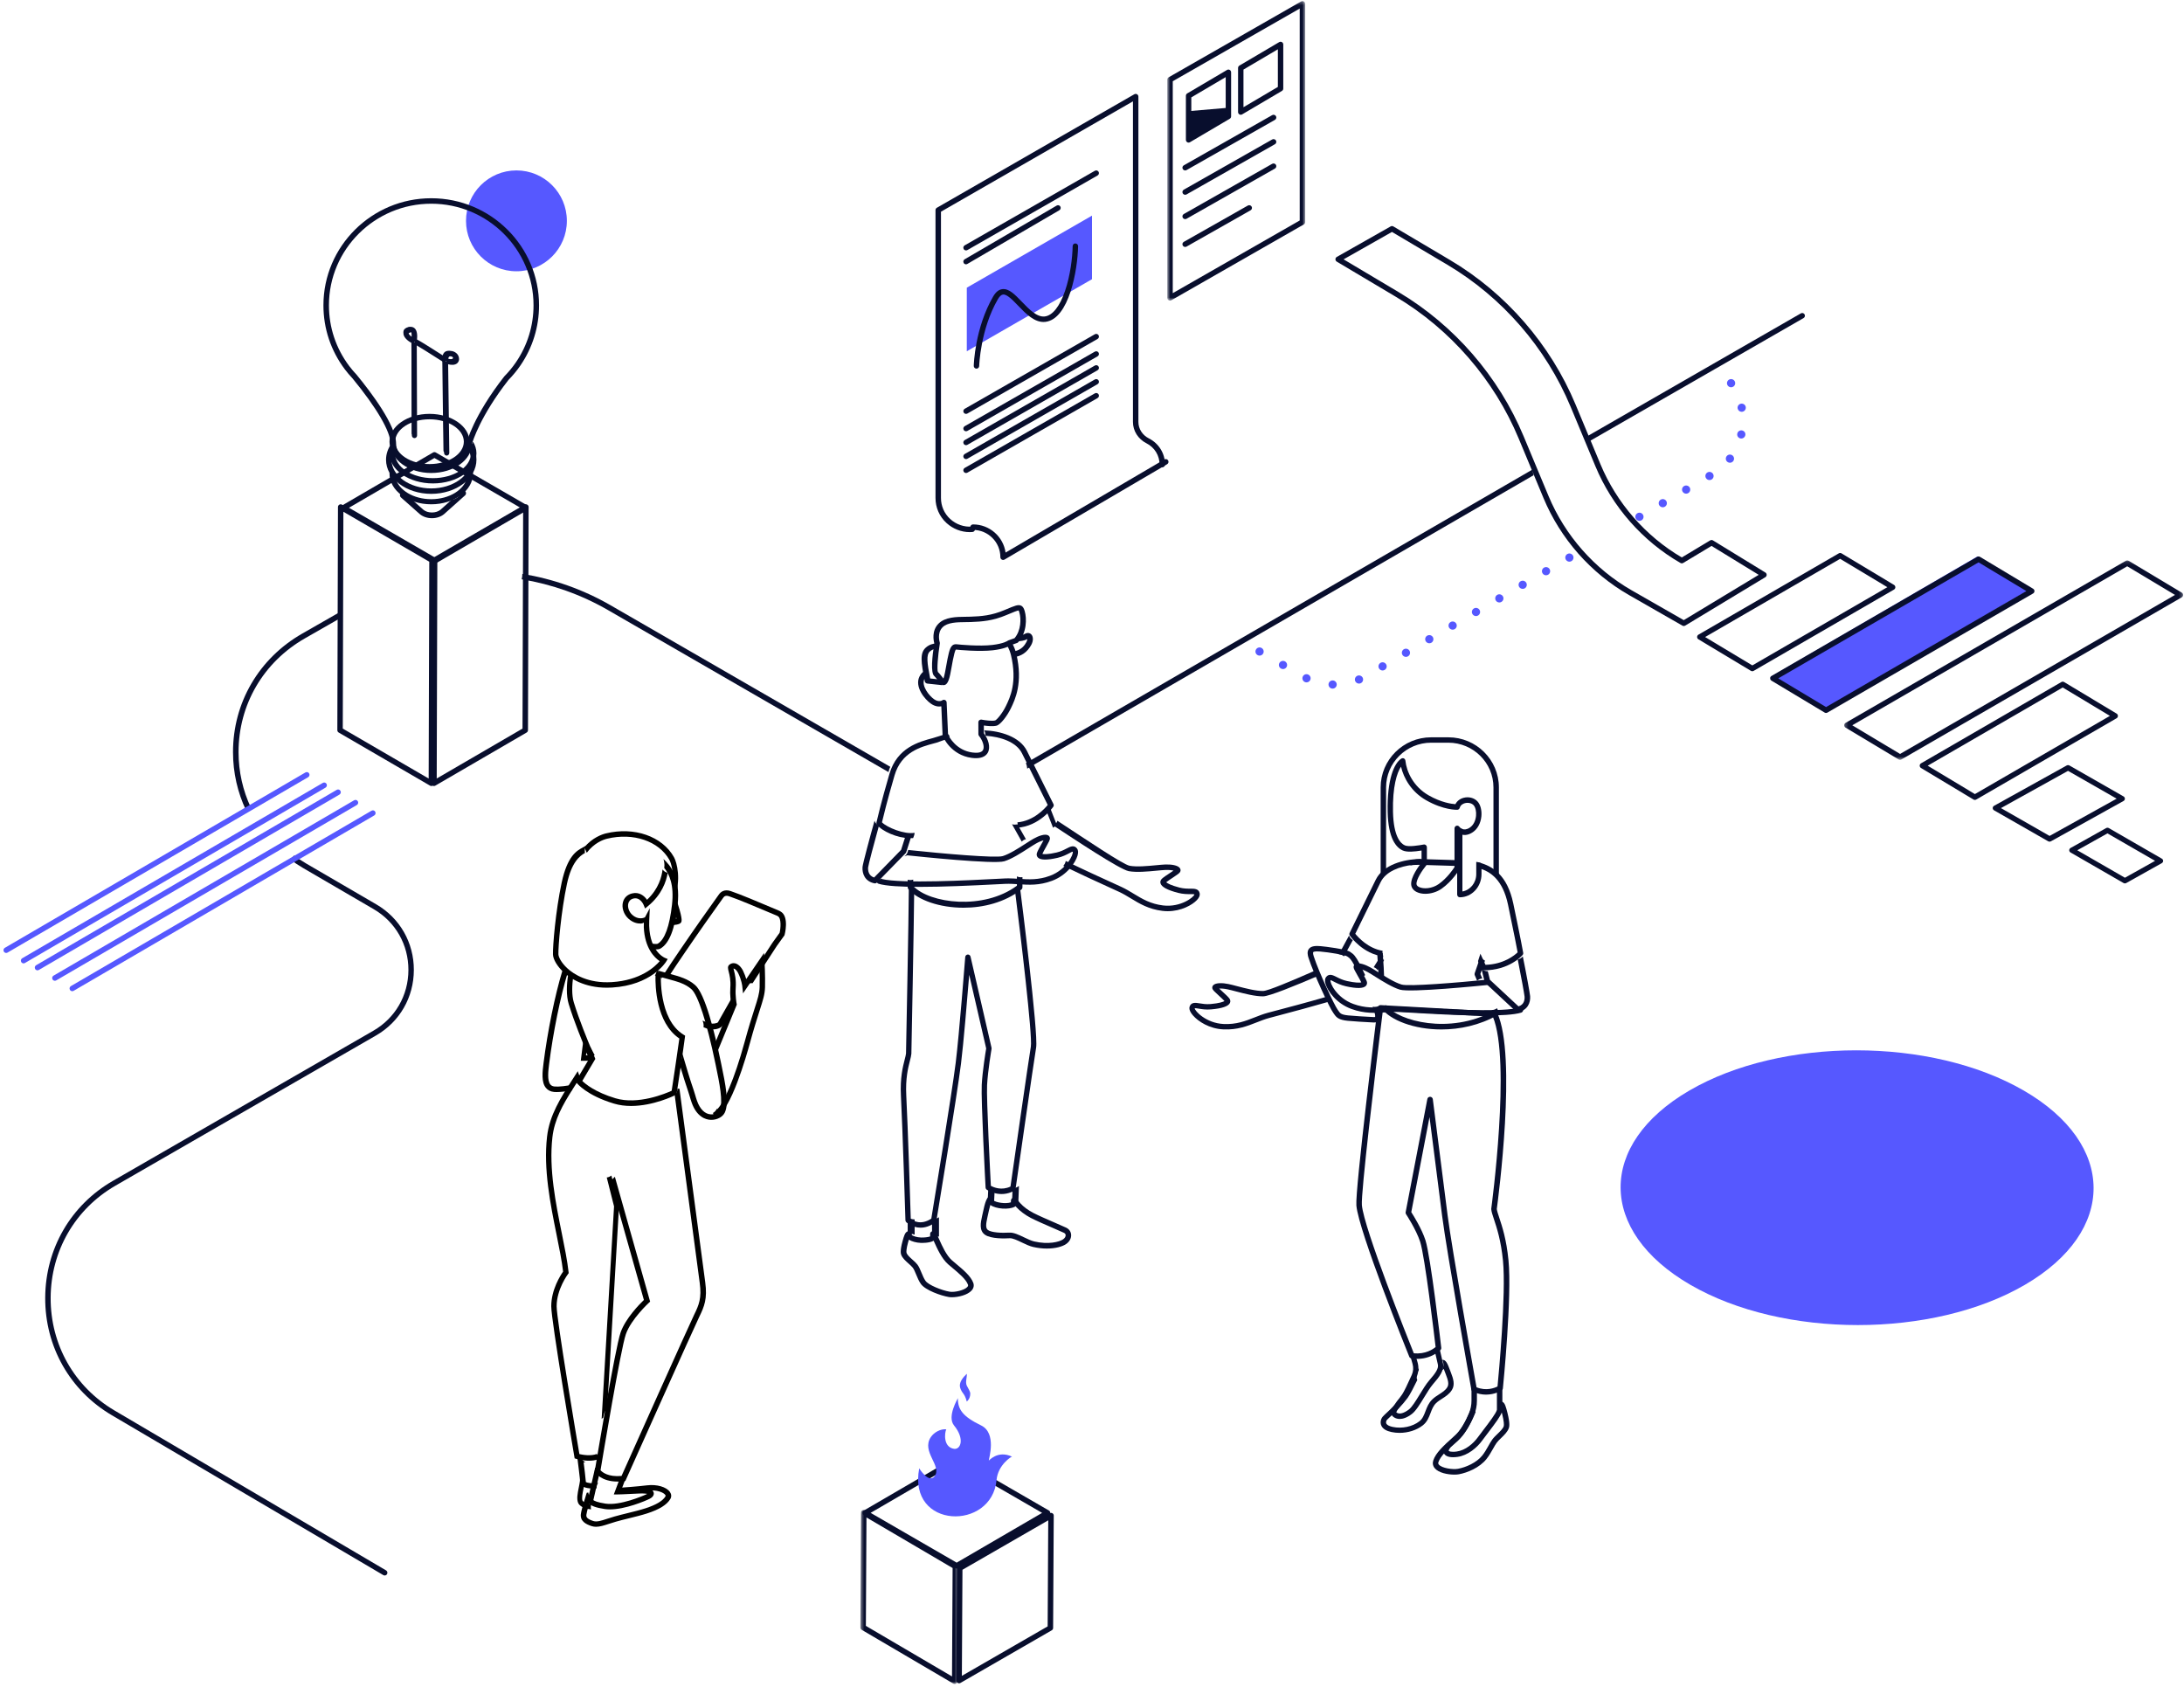
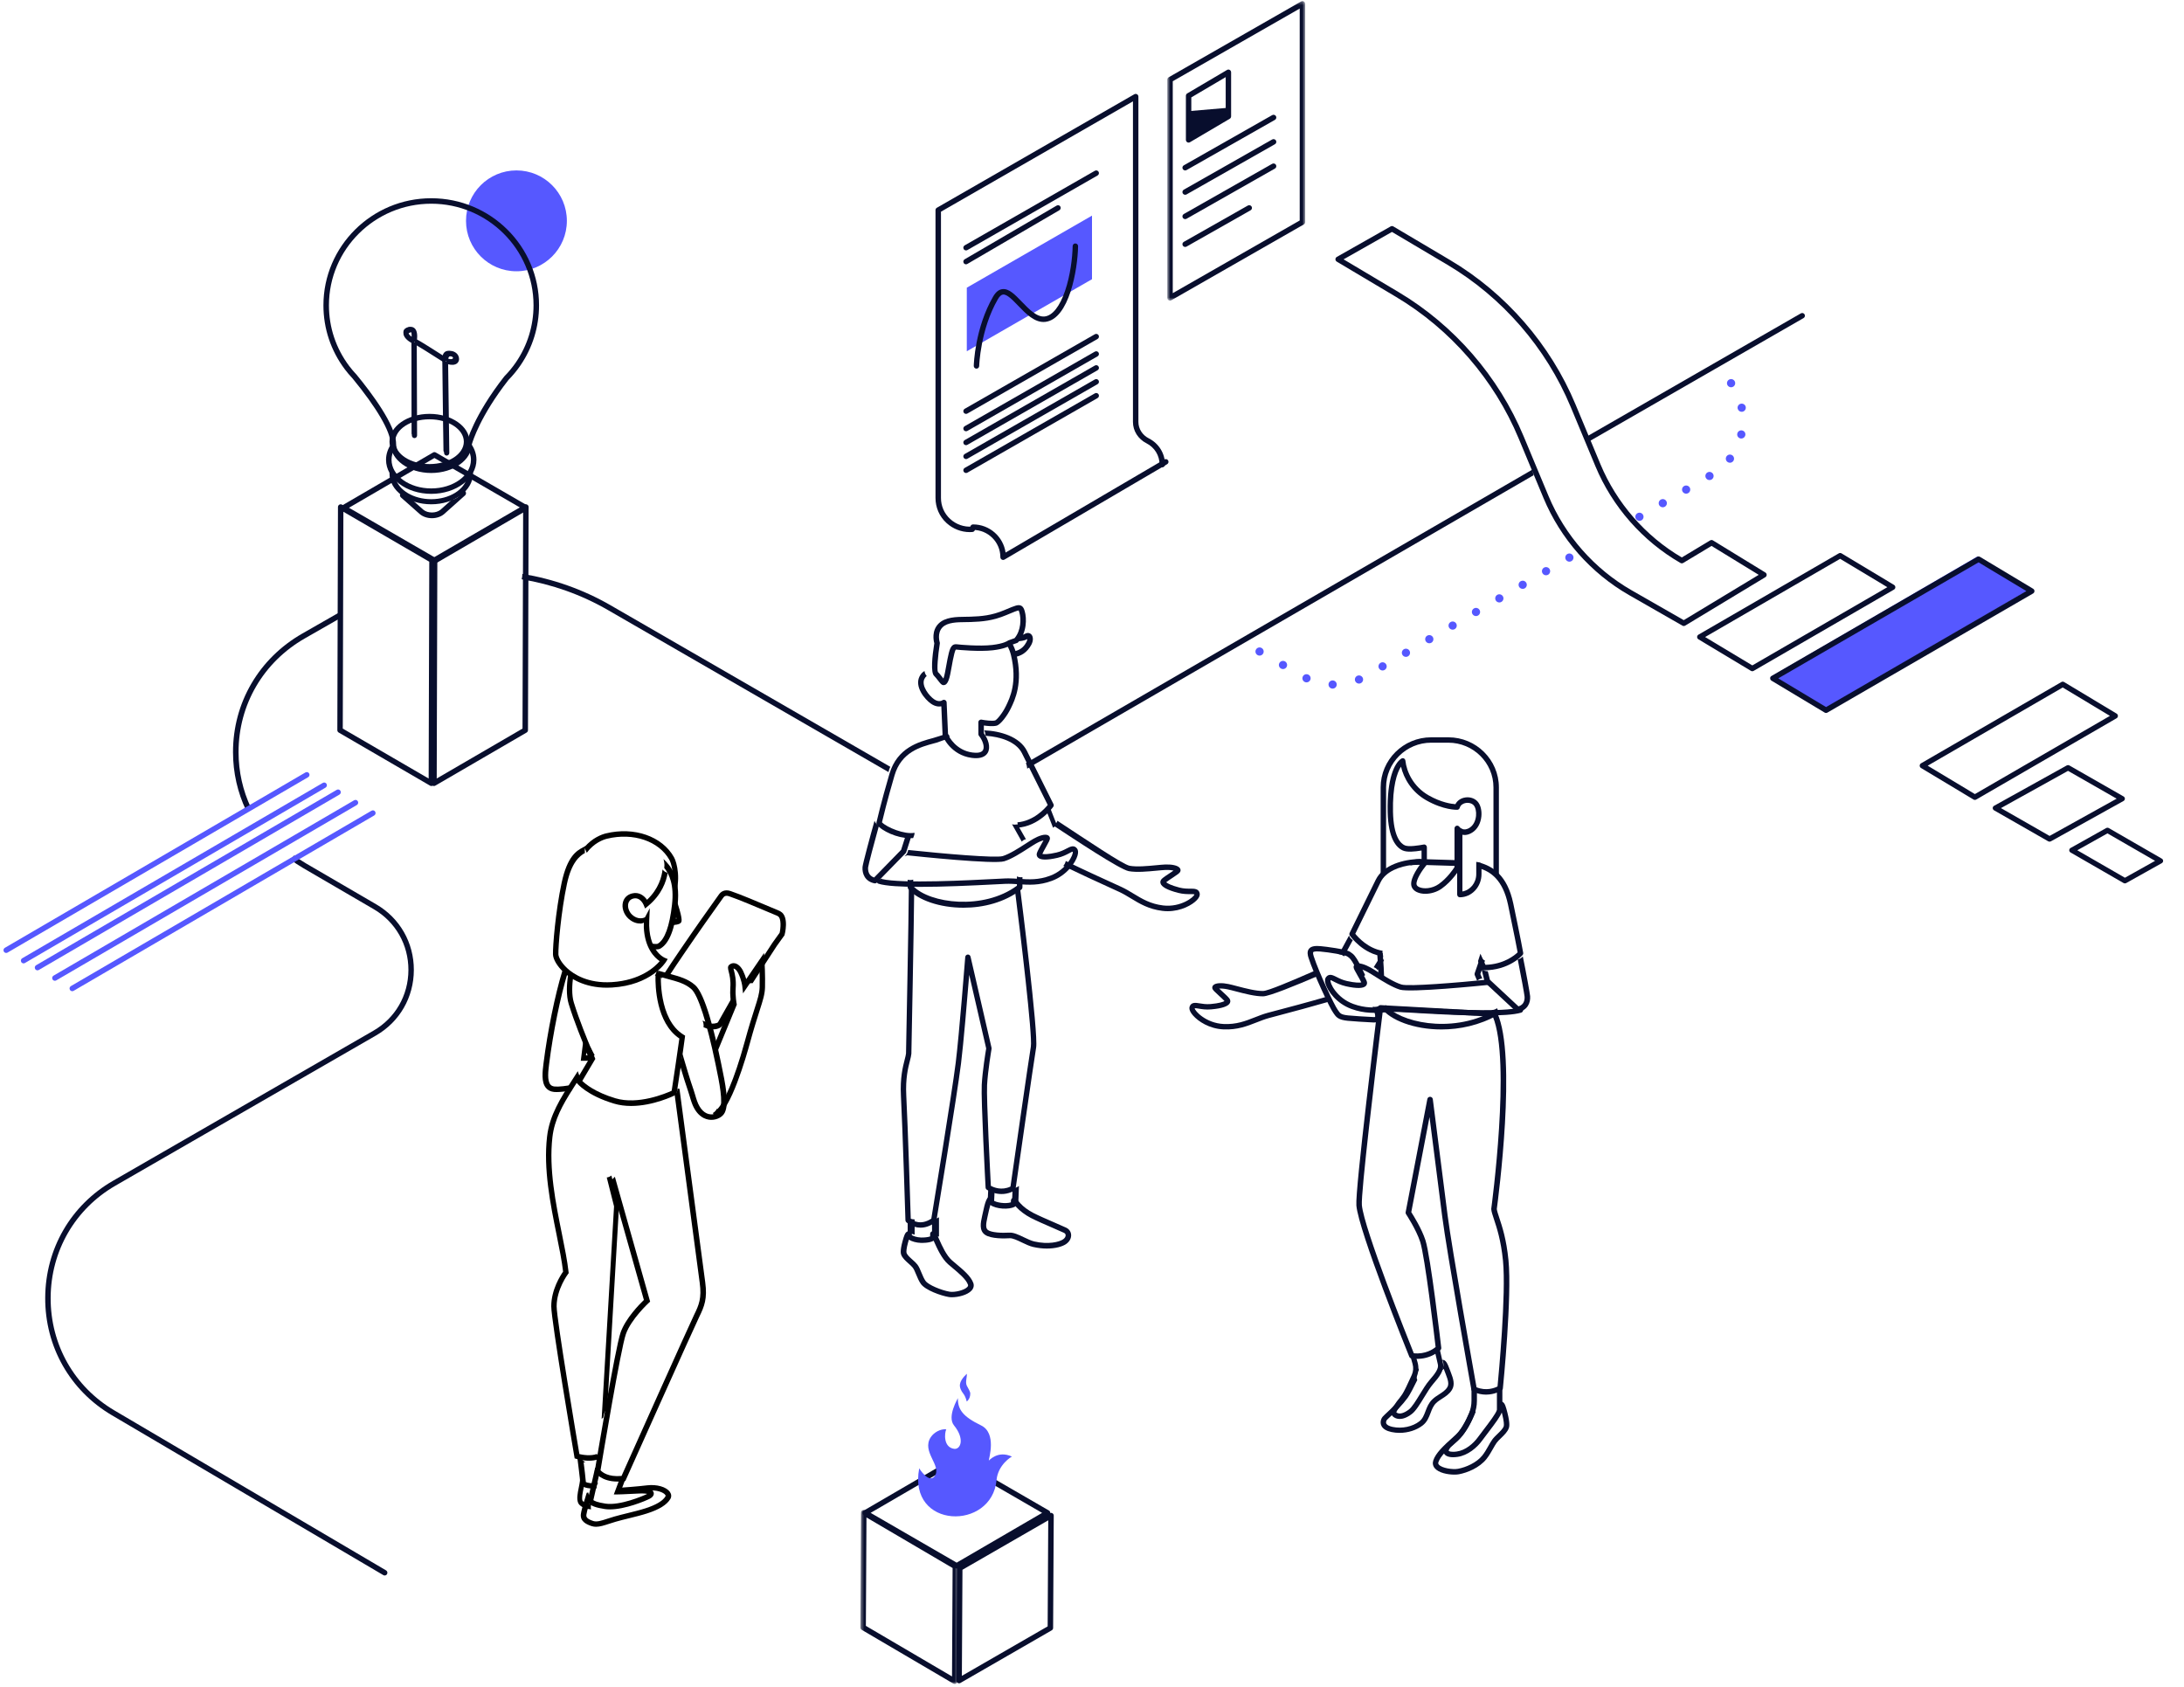
<svg xmlns="http://www.w3.org/2000/svg" height="485" viewBox="0 0 628 485" width="628">
  <mask id="a" fill="#fff">
-     <path d="m.285.132h97.459v57.344h-97.459z" fill="#fff" fill-rule="evenodd" />
-   </mask>
+     </mask>
  <mask id="b" fill="#fff">
    <path d="m.646.325h39.658v86.106h-39.658z" fill="#fff" fill-rule="evenodd" />
  </mask>
  <mask id="c" fill="#fff">
    <path d="m.409.144h28.081v50.059h-28.081z" fill="#fff" fill-rule="evenodd" />
  </mask>
  <g fill="none" fill-rule="evenodd">
-     <path d="m581.924 313.567c26.644 15.427 26.785 40.44.32 55.863-26.471 15.427-69.53 15.427-96.175 0-26.638-15.422-26.778-40.435-.306-55.862 26.464-15.423 69.523-15.423 96.16-.001" fill="#5658ff" />
    <path d="m163 63.5c0 8.009-6.492 14.5-14.5 14.5-8.009 0-14.5-6.492-14.5-14.5 0-8.009 6.492-14.5 14.5-14.5 8.008 0 14.5 6.491 14.5 14.5" fill="#5658ff" />
    <path d="m210.374 287-3.931 6.934c-.203.318-1.682.55-2.428.297-.158-.053-.315-.106-.51-.185-.435-.165-.937-.359-1.506-.586.287.578.387 1.255.297 1.903.218.084.428.165.621.238.208.086.397.15.59.215.339.115.817.184 1.338.184 1.119 0 2.434-.32 2.99-1.193l3.165-5.583c-.362-.678-.571-1.443-.626-2.224" fill="#000" />
    <path d="m224.422 262.069c-.083-.057-.163-.105-.268-.157-.67-.28-1.459-.614-2.321-.979-3.758-1.59-8.903-3.769-11.721-4.723-1.903-.64-2.938.33-3.385.965-.43.609-.918 1.291-1.489 2.09-1.966 2.749-4.935 6.904-9.901 14.179-1.655 2.425-3.136 4.649-4.337 6.51.617.032 1.117.237 1.499.556 1.155-1.78 2.558-3.885 4.12-6.172 4.956-7.261 7.92-11.408 9.882-14.152.573-.802 1.063-1.487 1.494-2.099.248-.351.655-.712 1.624-.386 2.763.935 7.878 3.101 11.613 4.682.864.365 1.654.7 2.257.948.02.012.048.031.08.053l.093.058c1.07.554.806 3.567.511 4.762-.297.426-1.388 1.935-2.095 2.911l-7.725 11.883c.511-.196 1.088-.31 1.738-.31.108 0 .21.009.315.016l6.95-10.691c.204-.28 1.993-2.748 2.182-3.038l.047-.083c.024-.05 1.463-5.389-1.164-6.825" fill="#000" />
    <path d="m219.832 276.286-.128-2.286-5.124 7.512c-.197-.675-.484-1.486-.903-2.349-.566-1.164-1.426-1.977-2.301-2.176-.587-.132-1.153.002-1.638.388-.604.483-.418 1.204-.203 2.039.248.961.622 2.412.461 4.603-.148 2.006.145 4.001.258 4.674l-5.185 12.583c.031.089.071.173.09.267.179.881.303 1.766.388 2.654l6.32-15.337-.044-.23c-.005-.023-.438-2.297-.276-4.498.18-2.446-.249-4.111-.506-5.106-.045-.175-.097-.376-.129-.528.041-.005.081.001.122.01.322.072.849.522 1.246 1.338.958 1.971 1.149 3.665 1.151 3.682l.225 2.1 4.725-6.927c.051 1.499.092 3.476.044 5.162-.053 1.787-.534 3.285-1.49 6.269-.695 2.165-1.645 5.131-2.836 9.501-2.955 10.845-6.071 17.629-7.863 19.299l-.074-.181c-.117.239-.26.464-.439.663-.195.241-.434.448-.723.603l.401.983.669-.192c3.994-1.138 8.637-17.498 9.528-20.765 1.182-4.339 2.127-7.285 2.816-9.436.97-3.025 1.504-4.692 1.563-6.699.096-3.264-.143-7.579-.145-7.623" fill="#000" />
    <path d="m159.484 312.406c-.555-.053-.946-.238-1.231-.582-.948-1.144-.601-3.908-.349-5.926 1.116-8.909 3.263-19.456 5.344-26.244.047-.154.102-.287.152-.434-.539-.274-.992-.707-1.29-1.219-.149.376-.291.774-.423 1.206-2.104 6.864-4.274 17.515-5.399 26.502-.304 2.423-.682 5.439.695 7.1.561.676 1.347 1.068 2.339 1.163.208.02.446.029.711.029 1.165 0 2.832-.186 4.509-.488-.024-.433.046-.89.268-1.357.057-.119.127-.222.19-.333-2.073.42-4.325.699-5.516.584" fill="#000" />
    <path d="m167.999 298.699c-.049-.233-.083-.466-.118-.699-.21 1.654-.768 6.098-.768 6.098l-.113.902h2.335c.198-.536.419-1.057.665-1.567h-1.51c.103-.819.26-2.063.402-3.193-.406-.308-.737-.804-.893-1.541" fill="#000" />
    <path d="m193.799 246.461c-3.364-6.003-11.413-8.813-19.572-6.832-1.188.289-3.876 1.234-6.226 4.004.18.296.329.61.444.941.058.136.121.269.167.41.04.068.082.135.113.208 2.158-2.849 4.744-3.769 5.852-4.037 7.511-1.823 14.874.681 17.905 6.09.495.884 1.298 3.694.892 6.949.607 1.09.834 2.485.59 3.807 1.942-4.921.72-9.959-.165-11.539" fill="#000" />
    <path d="m194.417 263.672-.08.515c.063-.01.122-.022.175-.033-.022-.136-.054-.299-.095-.482zm-1.417 2.328.982-9 .919 2.905c1.528 4.832 1.134 5.183.753 5.525-.442.396-1.428.512-2.177.538z" fill="#000" />
    <path d="m190.768 247c0 .001.001.002.001.004 0 .001.001.001.001.002.104.302.178.613.225.93.001.005.002.009.002.014.047.316.065.636.057.957-.001.007-.001.014-.001.021v.001c-.006.207-.023.412-.052.614v.001.005c-.001.001-.001.002-.001.002 1.493 1.855 2.867 4.919 2.233 10.566-.705 6.269-2.097 10.054-4.125 11.244-.277.126-1.105.064-2.109-.127.077.293.153.593.232.902.067.263.105.517.133.766.421.058.83.099 1.194.099.569 0 1.045-.08 1.363-.266 2.529-1.483 4.136-5.553 4.912-12.442.911-8.094-2.101-11.538-4.064-13.292" fill="#000" />
    <path d="m190.516 250c-.216 2.001-1.096 5.565-4.471 8.717-.796-1.154-2.268-2.353-4.344-1.818-1.315.34-2.226 1.214-2.565 2.462-.432 1.592.184 3.503 1.535 4.754 1.307 1.21 2.66 1.46 3.619 1.438.281-.028.538-.074.856-.261.527.088-.076 1.379.349 1.707.456-1.248.588-2.196.598-2.277l.149-1.231-1.224.431c-.067.024-1.662.561-3.237-.897-.939-.869-1.393-2.22-1.104-3.284.135-.494.494-1.133 1.44-1.378 1.962-.505 2.925 1.758 2.964 1.852l.409 1.008.856-.707c3.951-3.266 5.245-7.062 5.653-9.552-.663-.144-1.153-.503-1.484-.965" fill="#000" />
    <path d="m170 432.472c-1.984-.184-2.484-.948-2.486-.948-.301-.713-.017-2.107.258-3.456.067-.331.129-.67.191-1.007-.639-.455-.979-1.239-1.025-2.058l-.078-.002-.08.687c-.076.65-.22 1.359-.359 2.045-.341 1.672-.662 3.252-.161 4.439.076.181.769 1.574 3.698 1.828-.103-.503-.09-1.035.043-1.528" fill="#000" />
    <path d="m192.625 428.974c-.999-1.439-3.755-2.235-6.55-1.896-2.879.347-6.782.627-8.408.736.04.541-.063 1.09-.319 1.565 1.248-.081 5.711-.384 8.927-.772 2.62-.318 4.542.541 5.016 1.223.155.223.109.341.054.434-.767 1.288-2.701 2.441-5.751 3.426-1.552.501-3.325.937-5.04 1.357-1.305.32-2.655.651-3.911 1.012-.733.211-1.402.428-2.018.63-1.752.571-3.018.984-4.027.652-1.958-.649-2.055-1.212-1.98-1.83.107-.88.864-3.407 1.305-4.816-.43-.414-.688-.963-.768-1.545l-.439.072-.145.451c-.056.175-1.381 4.296-1.546 5.66-.254 2.09 1.496 2.949 3.051 3.464.433.142.868.204 1.316.204 1.13 0 2.333-.393 3.749-.855.6-.196 1.25-.407 1.963-.612 1.224-.352 2.559-.679 3.848-.996 1.743-.427 3.546-.87 5.155-1.389 3.482-1.125 5.651-2.473 6.632-4.121.386-.648.345-1.396-.112-2.053" fill="#000" />
    <path d="m172 426.305c-.131.03-.248.068-.392.09-1.424.22-2.778-.034-3.144-.262-.072-1.075-.458-4.202-.644-5.675l.529-.043c-.666-.288-1.112-.811-1.338-1.415l-1.01.083.1.779c.007.053.691 5.364.742 6.477.02.429.316 1.198 2.081 1.525.468.088 1.004.137 1.564.137.344 0 .697-.019 1.048-.059-.021-.577.135-1.156.466-1.635" fill="#000" />
    <path d="m187.958 429.136c-.279-1.028-1.669-1.417-4.508-1.26-2.261.127-3.76.188-4.67.218l1.29-3.441-.704-.209c-.313.562-.834 1-1.551 1.179l.189.057-1.509 4.022 1.143-.006c.063-.001 1.602-.012 5.898-.25 1.383-.077 2.149.008 2.557.099-1.284.64-7.871 3.409-11.965 2.799-2.444-.364-3.266-.827-3.51-1.014l1.678-7.346.646.192c-.544-.48-.837-1.178-.882-1.902l-.926-.275-2.124 9.299c-.023.13-.046.475.237.866.567.786 2.087 1.353 4.647 1.734.468.07.961.101 1.472.101 4.444 0 10.17-2.404 11.494-3.081.868-.444 1.277-1.111 1.096-1.783" fill="#000" />
    <path d="m173 408c.131-.151.284-.281.454-.392.029-.222.073-.44.151-.648.095-.724.426-1.397.989-1.817l3.407-58.433-2.198-8.71c-.394.314-.858.515-1.333.566l2.095 8.306z" fill="#000" />
    <path d="m171.898 418.481c-.11-.13-.205-.271-.287-.42-1.732.661-4.039.262-5.011.032-.771-4.548-6.537-38.712-6.54-42.48-.003-4.935 3.241-9.245 3.274-9.288l.19-.249-.033-.311c-.35-3.214-1.116-7.006-1.926-11.023-1.766-8.75-3.769-18.667-2.719-27.759.588-5.092 2.927-9.237 5.792-13.755-.006-.024 2.132-3.356 2.132-3.356l-.633-1.872-1.59 2.48c-3.361 5.227-6.535 10.164-7.245 16.322-1.079 9.34.95 19.387 2.74 28.25.778 3.854 1.514 7.501 1.87 10.581-.75 1.063-3.409 5.172-3.406 9.979.003 4.147 6.375 41.645 6.645 43.239l.081.475.459.141c.12.037 1.777.532 3.69.532.861 0 1.772-.106 2.619-.394-.105-.363-.134-.747-.102-1.125" fill="#000" />
    <path d="m202.787 368.682c-.618-4.555-7.261-54.508-7.329-55.013l-.081-.604-.577-.065c-.006.722-.274 1.421-.789 1.906.958 7.205 6.622 49.79 7.192 53.981.593 4.376-.22 6.313-1.594 9.112-1.325 2.694-18.767 41.639-20.892 46.385-3.857.352-5.545-1.091-6.039-1.641.593-3.58 5.813-34.927 7.289-39.13 1.514-4.314 6.571-8.979 6.621-9.026l.353-.323-10.14-35.907c-.416.441-.848.872-1.291 1.295l9.637 34.126c-1.228 1.183-5.272 5.288-6.69 9.327-1.602 4.563-7.173 38.287-7.409 39.72l-.047.286.155.246c.074.12 1.715 2.643 6.412 2.643.555 0 1.154-.035 1.797-.114l.45-.055.182-.406c.196-.44 19.685-43.965 21.054-46.749 1.507-3.069 2.377-5.275 1.737-9.993" fill="#000" />
    <path d="m196.564 297.512c-7.283-4.448-6.524-17.374-6.515-17.504l.01-.159c-.453-.168-.812-.449-1.076-.808-.049-.014-.097-.027-.15-.041-.054.556-.24 1.084-.535 1.504.061.017.13.034.186.05-.076 2.788.099 13.484 6.86 18.05-.432 3.286-1.885 12.884-2.21 15.021-1.766.805-9.661 4.116-16.158 2.164-5.793-1.739-8.605-4.075-9.541-4.99l3.748-6.321-.146-.373c-.178-.456-.466-1.147-.827-2.016-1.351-3.248-3.611-8.684-5.217-13.89-.628-2.033-.528-5.077-.145-7.419-.523.043-1.036-.109-1.487-.4-.423 2.493-.591 5.865.163 8.304 1.629 5.281 3.908 10.762 5.27 14.036.269.646.496 1.191.666 1.613l-3.935 6.637.34.438c.112.144 2.828 3.556 10.681 5.914 1.611.484 3.281.678 4.923.678 6.41 0 12.385-2.95 12.698-3.108l.362-.182.063-.412c.08-.53 1.982-13.019 2.345-16l.063-.52z" fill="#000" />
    <path d="m169.278 304-1.278-2.411 1.723-.589 1.277 2.411z" fill="#000" />
    <path d="m207.407 306.006-.133-.64c-1.81-8.741-4.563-19.675-7.388-22.128-2.09-1.814-4.387-2.439-7.566-3.303-.75-.203-1.555-.423-2.424-.675l-.894-.26-.001.006c.588.501.878 1.246.906 2.001.144.097.274.206.39.328.013-.104.023-.203.037-.309.541.151 1.056.291 1.548.425 3.079.837 5.113 1.39 6.921 2.96 1.888 1.64 4.46 9.589 6.88 21.264l.133.64c1.038 4.996 2.215 10.659 1.118 12.939-.292.607-1.342 1.227-2.528 1.164-1.708-.087-3.123-1.474-3.983-3.904-.237-.67-.372-1.141-.505-1.604-.126-.442-.251-.876-.45-1.448-.982-2.822-2.216-6.928-3.224-10.4-.167.758-.318 1.516-.428 2.304-.05.365-.165.666-.312.924.816 2.742 1.69 5.563 2.425 7.676.188.54.305.95.424 1.366.139.484.283.985.534 1.695 1.47 4.154 4.035 4.895 5.433 4.966.083.004.165.006.248.006 1.66 0 3.248-.849 3.839-2.079 1.321-2.749.194-8.173-.999-13.916" fill="#000" />
    <path d="m191.158 275.404c-.198-.084-4.853-2.153-4.471-10.767l.153-3.502-1.632 3.11c-.018.034-.11 1.443-.088 2.362.277 6.092 3.103 8.769 4.572 9.756-1.34 1.58-5.485 5.526-13.779 6.03-6.885.415-10.947-2.298-12.756-3.954-1.868-1.711-2.572-3.364-2.59-4.059-.057-2.262.737-12.162 2.465-20.257 1.343-6.289 3.689-8.006 5.148-8.853-.046-.895-.121-1.722.598-2.27l-.871.502c-.121.07-.251.139-.387.213-1.634.881-4.37 2.356-6.019 10.082-1.78 8.342-2.559 18.236-2.498 20.623.037 1.453 1.252 3.482 3.097 5.171 1.854 1.698 5.844 4.409 12.407 4.408.486 0 .987-.015 1.502-.046 11.207-.681 15.344-7.141 15.514-7.416l.477-.778z" fill="#000" />
    <g fill="#080e2d">
      <path d="m427.703 279.261c.035.002.067-.007.101-.007l.617 2.466 8.222 7.649c1.645-.508 1.801-1.965 1.737-2.83-.043-.577-1.019-6.018-1.963-10.668.256-.065.506-.15.737-.267.271-.138.516-.356.725-.605.976 4.748 2.053 10.71 2.107 11.429v.001c.138 1.86-.69 4.034-3.423 4.556-.052.01-.105.015-.157.015-.206 0-.407-.077-.558-.218l-8.714-8.106c-.109-.102-.187-.232-.223-.376l-.911-3.643c.48.353 1.073.577 1.703.604" />
      <path d="m398.562 250.736c-.595.095-1.15.371-1.562.809v-25.144c0-7.941 6.517-14.402 14.527-14.402h4.946c8.01 0 14.526 6.46 14.526 14.402v25.598c-.412-.452-.968-.737-1.562-.849v-24.749c0-7.087-5.816-12.853-12.964-12.853h-4.946c-7.149 0-12.965 5.767-12.965 12.853z" />
      <path d="m385 274.356 2.914-5.356c.167.566.572 1.01 1.086 1.309l-2.552 4.691c-.364-.343-.846-.577-1.448-.644" />
      <path d="m396.927 275c.23.447.584.824 1.073 1.046l-1.839 2.954c-.265-.408-.651-.73-1.161-.902z" />
      <path d="m388.079 268.235s5.695-11.584 7.518-15.302c2.107-4.305 8.119-5.887 12.627-5.933.244.002.49.115.642.315.07.094.113.202.135.314-.196-.042-.407-.066-.632-.066-1.03 0-1.749.468-2.175 1.122-3.651.411-7.672 1.851-9.177 4.924-1.613 3.292-6.263 12.752-7.308 14.877.859 1.068 3.715 4.211 7.854 4.898-.095.561-.007 1.117.215 1.616-5.892-.683-9.474-5.748-9.639-5.987-.159-.229-.181-.526-.058-.778" />
      <path d="m397.168 408.056c.2-.565.632-.962.946-1.253 2.149-1.984 3.889-3.725 5.397-5.765.831-1.123 2.924-5.482 3.661-7.067.143-.307.474-.466.807-.426-.033.169-.048.341-.051.513-.617.755-.748 1.85-.395 2.753-.882 1.813-2.096 4.213-2.756 5.105-1.578 2.136-3.375 3.935-5.589 5.979-.22.204-.47.434-.547.649-.118.334-.112.607.019.833.223.386.854.707 1.776.905 2.688.575 5.71-.058 7.702-1.611.922-.719 1.328-1.786 1.758-2.915.443-1.163.9-2.366 1.938-3.371.633-.613 1.332-1.06 2.009-1.491.903-.577 1.757-1.122 2.309-1.999.542-.86.276-1.967-.403-3.705-.118-.303-.229-.594-.333-.869-.089-.235-.184-.487-.28-.729-.171.162-.376.313-.606.454.645-.86.707-2.113.169-3.039 1.065-.14 1.564 1.168 2.179 2.795.102.269.21.555.326.853.694 1.777 1.237 3.498.276 5.026-.734 1.166-1.775 1.83-2.783 2.473-.639.408-1.243.793-1.763 1.298-.797.771-1.177 1.769-1.578 2.826-.484 1.272-.985 2.587-2.243 3.568-1.776 1.384-4.235 2.151-6.683 2.151-.786 0-1.571-.079-2.331-.242-1.401-.3-2.342-.851-2.799-1.64-.35-.606-.397-1.319-.134-2.062" />
      <path d="m401.535 403.117c.026-.051.058-.1.095-.146.64-.778 1.141-1.438 1.578-2.076.472-.691 1.447-2.671 2.746-5.577.439-.981.519-2.092.225-3.128l-.604-2.131c.199.048.41.079.64.079.338 0 .634-.068.903-.168l.502 1.771c.399 1.408.291 2.915-.305 4.246-1.375 3.077-2.346 5.036-2.885 5.825-.445.651-.95 1.319-1.582 2.092-.015.026-.032.052-.05.077-1.054 1.434-1.259 1.947-1.287 2.125.036.029.107.079.248.154.769.41 1.986.057 3.341-.973.913-.695 2.052-2.562 3.153-4.367.9-1.475 1.831-3 2.719-4.017 1.807-2.068 2.738-3.406 2.487-4.546l-1-4.352c.585-.172 1.023-.536 1.315-1.005l1.148 4.994c.442 2.012-1.026 3.895-2.842 5.973-.8.917-1.695 2.383-2.56 3.802-1.231 2.018-2.394 3.924-3.538 4.794-1.459 1.109-2.628 1.437-3.498 1.437-.622 0-1.092-.168-1.408-.336-.288-.154-.887-.474-1.039-1.181-.164-.764.201-1.589 1.499-3.366" />
      <path d="m412.129 419.914c.726-2.185 2.999-4.242 5.197-6.232.426-.385.843-.762 1.236-1.13 2.794-2.618 4.644-7.97 4.987-9.016.099-.302.357-.498.655-.531-.487.948-.434 2.19.148 3.077-.019-.01-.041-.019-.061-.03-.896 2.236-2.514 5.654-4.678 7.683-.399.374-.823.757-1.255 1.148-1.95 1.765-4.161 3.765-4.753 5.548-.09.27-.052.468.129.686.867 1.039 3.996 1.482 5.497 1.208 2.304-.419 5.362-1.768 7.001-3.836.674-.85 1.208-1.794 1.724-2.707.388-.687.754-1.336 1.152-1.888.379-.527.905-1.036 1.463-1.575.743-.717 1.583-1.531 1.815-2.218.122-.365.073-1.465-.443-3.493-.076-.299-.174-.683-.277-1.046-.09.065-.191.126-.293.186.503-.795.588-1.86.252-2.748.17.002.338.031.492.123.616.364.895 1.356 1.343 3.115.808 3.171.499 4.086.399 4.386-.356 1.059-1.304 1.974-2.219 2.86-.505.487-.981.948-1.278 1.361-.346.48-.692 1.092-1.058 1.739-.521.922-1.112 1.966-1.863 2.914-2.021 2.55-5.538 3.965-7.937 4.402-.353.065-.805.1-1.311.1-1.882 0-4.516-.492-5.642-1.842-.538-.644-.686-1.441-.42-2.244" />
      <path d="m415.99 415.053c.023-.027.047-.052.074-.075l.804-.71c.44-.387.873-.767 1.279-1.136 1.893-1.72 3.363-4.66 4.265-6.824.469-1.126.707-2.315.707-3.535v-4.154c0-.065.022-.123.038-.184.243.696.758 1.277 1.529 1.542v2.797c0 1.426-.278 2.816-.827 4.133-.962 2.31-2.55 5.464-4.656 7.379-.412.374-.851.76-1.298 1.153l-.758.669c-.575.68-.592 1.019-.57 1.058.049.094.613.419 2.273.197 2.549-.34 4.812-2.325 6.08-4.071.498-.687 1.095-1.468 1.712-2.276 1.5-1.964 3.553-4.654 3.776-5.612.004-.019.01-.038.016-.057v-5.632c.668-.366 1.08-1.005 1.236-1.716.195.142.331.361.331.62v6.942c0 .128-.039.255-.104.368-.373 1.215-1.844 3.199-4.007 6.032-.609.797-1.198 1.568-1.69 2.246-1.458 2.009-4.1 4.298-7.141 4.704-.445.059-.856.088-1.232.088-1.335 0-2.234-.369-2.625-1.088-.429-.788-.164-1.749.791-2.859" />
      <path d="m432.176 362.508c-.575-5.857-1.791-9.513-2.596-11.932-.413-1.242-.712-2.14-.777-2.891-.004-.057-.003-.114.005-.171.058-.429 5.729-42.561.461-55.163l-31.639-1.744c-2.268 18.286-6.326 52.519-6.028 55.886.596 6.729 13.294 38.53 14.934 42.615 3.367.336 5.547-1.19 6.268-1.796-.385-3.287-3.088-26.087-4.441-30.248-1.157-3.557-4.031-7.903-4.06-7.946-.112-.17-.154-.376-.116-.576l6.245-32.546c.072-.379.416-.654.805-.637.392.012.715.302.764.686 0 0 3.09 24.289 4.249 33.359 1.24 9.691 7.567 45.252 8.321 49.48 2.806 1.155 5.197.196 6.037-.23.324-3.35 2.508-26.59 1.57-36.146m-8.659 37.627c-.231-.11-.395-.322-.439-.57-.071-.396-7.089-39.67-8.405-49.965-.831-6.501-2.655-20.823-3.62-28.413l-5.246 27.34c.664 1.03 3.003 4.778 4.07 8.058 1.499 4.611 4.427 29.87 4.552 30.942.026.23-.052.461-.213.628-.127.131-3.153 3.208-8.361 2.447-.28-.04-.517-.226-.622-.485-.594-1.471-14.559-36.102-15.214-43.489-.392-4.426 5.858-54.798 6.124-56.94.051-.41.424-.7.834-.688l32.871 1.813c.295.016.556.192.679.456 5.704 12.288.25 53.561-.13 56.363.067.569.346 1.407.694 2.456.826 2.485 2.076 6.24 2.667 12.269 1.022 10.409-1.502 35.779-1.61 36.854-.023.237-.154.449-.355.579-.108.069-1.919 1.21-4.49 1.21-1.14 0-2.429-.224-3.785-.865" />
      <path d="m424.044 279.827 1.665-4.827c.3.524.757.957 1.291 1.211l-1.329 3.853c.111.263.296.703.543 1.275-.132.015-.264.029-.391.058-.385.088-.762.318-1.083.602-.422-.98-.67-1.58-.678-1.599-.075-.183-.082-.387-.017-.574" />
      <path d="m404 248.109c1.348-.73 2.82-1.109 4.423-1.109l10.541.326c-.14.504-.164 1.038-.013 1.536.015.048.034.091.05.138l-10.6-.328c-.835 0-1.721-.016-2.747.139-.625-.427-.946-.473-1.652-.702" />
      <path d="m396.384 280.435c-.025-.688-.054-1.391-.094-2.108-.074-1.328-.172-2.693-.271-4.054-.006-.091-.012-.18-.018-.271.244.067.503.115.795.115.296 0 .558-.049.805-.118.004.053.007.107.011.162.099 1.37.199 2.744.273 4.08.053.946.089 1.868.116 2.759-.409-.333-.946-.547-1.616-.565" />
      <path d="m397.207 289.351c.529 0 .969-.137 1.337-.351.002.017.002.039.003.055 3.672 4.658 18.32 8.349 30.627 1.812-.073-.147-.143-.293-.215-.44.607-.031 1.105-.225 1.487-.535.154.316.311.632.469.946.19.38.051.845-.317 1.053-5.167 2.921-10.873 4.109-16.133 4.109-7.877 0-14.752-2.666-17.305-6.167-.077-.105-.126-.228-.145-.357-.005-.042-.01-.095-.016-.145.071.005.133.021.207.021" />
      <path d="m425.687 274.226 1.457 3.193c5.289-.156 8.384-2.756 9.243-3.59-.22-1.196-.982-5.228-2.767-13.715-1.494-7.102-4.964-9.487-8.375-10.494.16-.521.174-1.088.051-1.621 3.88 1.033 8.118 3.587 9.843 11.787 2.185 10.384 2.843 14.127 2.849 14.164.04.233-.024.471-.176.65-.152.18-3.817 4.4-11.166 4.4-.03 0-.061-.001-.091-.001-.346-.002-.65-.235-.744-.572l-.812-2.061c.213-.674.304-.951.687-2.14" />
      <path d="m420.277 238.349c.083 0 .156-.018.234-.025v18c2.253-.388 3.979-2.477 3.979-4.988v-3.525c.548.048 1.011.188 1.511.403v3.122c0 3.675-2.801 6.663-6.245 6.663-.417 0-.755-.36-.755-.806v-19.194c.354.213.773.349 1.277.349" />
      <path d="m418.238 238.196c0-.341.211-.641.522-.752.311-.11.657-.001.859.268.193.256 1.245 1.472 3.06.221.968-.667 1.606-1.886 1.751-3.347.125-1.255-.162-2.49-.714-3.072-.559-.589-1.555-.819-2.479-.575-.365.096-1.241.418-1.49 1.322-.092.332-.379.565-.711.579-.165.006-3.941.115-8.96-2.747-4.252-2.424-6.45-6.335-7.223-9.655-1.151 1.73-2.464 5.689-2.3 13.018.158 7.091 2.189 9.062 3.387 9.605 1.133.513 3.95.026 5.463-.236.223-.04.452.027.624.178.173.152.272.375.272.609v4.698c0 .191-.066.375-.186.521-1.147 1.385-2.922 4.072-2.799 5.392.038.407.416.673.726.824 1.295.628 3.761.484 5.647-.849 2.405-1.698 4.106-4.192 4.551-4.885zm-10.851 18.297c-.951-.463-1.521-1.214-1.606-2.117-.201-2.174 2.226-5.412 2.979-6.357v-3.469c-2.118.34-4.183.542-5.438-.026-1.873-.85-4.14-3.454-4.308-11.032-.211-9.428 1.9-14.127 3.947-15.382.225-.139.503-.148.735-.027.234.121.393.357.422.627.339 3.173 2.278 7.462 6.699 9.982 3.621 2.065 6.563 2.46 7.679 2.534.446-.886 1.292-1.553 2.361-1.835 1.457-.386 3.011.007 3.955 1.002.884.931 1.325 2.6 1.149 4.358-.193 1.936-1.08 3.58-2.431 4.512-1.496 1.029-2.8.954-3.753.523v9.765c0 .149-.04.294-.115.42-.082.137-2.03 3.372-5.109 5.547-1.363.963-3.115 1.481-4.712 1.481-.899 0-1.75-.164-2.454-.506z" />
      <path d="m376.394 272.803c.682-.853 2.026-.866 3.372-.754 1.404.118 7.3.854 8.448 1.637l.158.107c.86.577 1.332.964 2.671 3.436.005.009.009.017.013.026 0 0 .565 1.143 1.49 3.12-.534.333-.892.844-1.066 1.425-.03-.065-.063-.138-.092-.201-1.015-2.183-1.664-3.504-1.734-3.645-1.211-2.233-1.528-2.446-2.161-2.871l-.168-.113c-.614-.395-5.109-1.154-7.692-1.37-1.632-.136-1.953.096-2.012.17-.018.023-.17.251.136 1.191 1.548 4.751 5.996 14.177 6.881 15.349.099.131.187.26.274.388.437.643.725 1.068 2.779 1.266 2.08.201 4.633.334 6.005.405l1.001.056c.212.014.606.04.692-.003.002-.003.174-.296-.206-1.533-.131-.426-.302-.917-.488-1.431.181.035.373.058.578.058.391 0 .732-.076 1.036-.196.138.389.267.768.375 1.116.441 1.436.42 2.347-.065 2.953-.411.513-1.009.611-1.53.611-.179 0-.348-.012-.498-.022l-.976-.054c-1.384-.072-3.961-.206-6.076-.411-2.588-.25-3.26-.964-3.927-1.945-.072-.106-.146-.215-.228-.324-1.06-1.403-5.588-11.106-7.119-15.803-.246-.756-.501-1.852.128-2.638" />
      <path d="m381.313 280.919c.861-1.099 2.018-.513 3.04.006.756.385 1.697.863 2.974 1.149 2.428.546 3.657.5 4.107.398-.221-.498-.668-1.273-1.068-1.967-.851-1.476-1.15-2.03-1.15-2.455 0-.358.195-.681.523-.867.934-.529 2.853.167 4.337.993.629.35 1.379.822 2.248 1.368 2.079 1.306 4.666 2.931 6.681 3.541 2.029.613 15.965-.518 25.109-1.451.072.601.326 1.171.762 1.598-.138-.04-.251-.071-.328-.092-2.951.302-23.038 2.315-26.012 1.417-2.222-.672-4.909-2.361-7.069-3.717-.851-.533-1.584-.995-2.176-1.324-.938-.522-1.691-.789-2.191-.904.191.355.439.782.645 1.139.508.881 1.033 1.792 1.253 2.387.179.484.097.965-.226 1.319-.714.785-2.666.825-5.802.121-1.473-.331-2.558-.882-3.35-1.284-.406-.207-.91-.463-1.025-.48-.276.766 1.763 5.114 6.564 6.857 3.431 1.246 6.189 1.069 9.11.883 1.297-.082 2.639-.17 4.014-.112.686.028 1.888.099 3.448.191 7.492.445 24.539 1.455 30.39.261.311.187.657.326 1.065.382.274.038.545.041.813.025-.024.177-.051.291-.056.314-.066.261-.267.469-.53.55-2.024.62-6.011.834-10.636.834-7.178 0-15.888-.517-21.141-.827-1.548-.092-2.739-.163-3.419-.19-1.291-.052-2.532.025-3.845.11-2.959.19-6.016.384-9.765-.977-4.374-1.588-6.848-5.157-7.443-7.17-.262-.886-.212-1.568.148-2.027" />
      <path d="m366.964 290.566c-1.099.289-1.944.512-2.456.654-1.314.36-2.55.846-3.745 1.316-2.694 1.057-5.237 2.057-8.862 1.901-5.069-.218-8.352-3.755-8.367-4.531.128-.049.563.014.966.08.063.01.125.021.185.031.871.147 2.067.346 3.559.217 3.174-.273 5.001-.9 5.428-1.863.193-.436.12-.92-.201-1.328-.393-.5-1.175-1.213-1.931-1.902-.304-.277-.671-.61-.961-.89.507-.04 1.298-.013 2.347.203.661.136 1.497.356 2.465.609 2.459.645 5.519 1.447 7.823 1.419 1.806-.022 9.235-3.071 15.725-5.853-.298-.498-.5-1.052-.606-1.628-7.041 3.074-13.704 5.917-15.138 5.935-2.09.025-5.036-.747-7.403-1.367-.99-.26-1.844-.484-2.547-.629-1.656-.34-3.682-.427-4.397.359-.25.275-.333.643-.221.985.134.406.588.845 1.85 1.996.592.54 1.254 1.143 1.623 1.558-.394.232-1.536.646-3.994.857-1.292.111-2.333-.063-3.162-.201-1.124-.185-2.398-.401-2.866.909-.196.547-.029 1.213.495 1.98 1.056 1.545 3.888 3.814 7.739 4.446.49.08.997.134 1.519.156 3.96.17 6.781-.938 9.51-2.01 1.21-.476 2.353-.924 3.585-1.262.51-.14 1.35-.362 2.441-.65 4.778-1.259 9.883-2.636 14.632-4.014-.295-.412-.455-.93-.483-1.471-5.668 1.647-11.283 3.127-14.553 3.99" />
      <path d="m301.843 232 2.157 5.491c-.223.014-.426.063-.612.138-.023.01-.047.017-.07.027-.077.035-.149.076-.218.12-.042.026-.081.055-.12.084-.06.046-.121.089-.175.141l-1.806-4.596c.43-.331.71-.837.843-1.404" />
      <path d="m292.572 237.037 2.428 4.264c-.505.102-.903.356-1.193.699l-2.807-5c.603.157.886.131 1.572.037" />
      <path d="m295.297 215.911c1.848 3.716 7.622 15.288 7.622 15.288.125.25.103.547-.058.777-.173.247-4.058 5.641-10.402 6.024.17-.496.199-1.04.095-1.555 4.593-.382 7.792-3.865 8.715-4.995-1.06-2.124-5.775-11.573-7.411-14.863-1.659-3.34-6.338-4.753-10.268-5.007l.019.06c-.082-.082-.162-.165-.257-.236.001-.489-.113-.978-.352-1.404 4.505.152 10.237 1.765 12.297 5.911" />
      <path d="m262.586 354.875c-.545-.189-1.078-.266-1.586-.267v-4.608c.162.112.344.217.553.313.436.202.937.294 1.447.318v4.37c-.138-.042-.278-.077-.414-.125" />
      <path d="m268.366 355.854c-.132.054-.249.1-.366.146v-5.413c.832-.03 1.498-.249 2-.587v5.528c-.523.003-1.072.095-1.634.326" />
      <path d="m285.443 345.825c-.493-.235-.979-.344-1.443-.372l.161-3.453c.533.263 1.186.366 1.839.34l-.171 3.66c-.131-.056-.26-.115-.386-.175" />
      <path d="m292.149 345.843c-.403.015-.782.076-1.149.157l.166-4.323c.059-.003.109-.015.166-.022.029-.002.058-.007.087-.011.183-.023.353-.056.516-.102.018-.005.035-.01.053-.016.177-.053.342-.118.493-.197.01-.005.021-.007.03-.012.005-.002.009-.006.014-.009.144-.077.277-.163.398-.259.023-.018.053-.031.076-.049l-.188 4.878c-.208-.029-.427-.043-.663-.035" />
      <path d="m260.144 304.622c.192-.746.342-1.335.376-1.72.009-.408.805-40.896.805-47.128 0-.416.322-.748.726-.774.211.646.621 1.221 1.187 1.557h-.371c-.052 8.263-.794 45.983-.805 46.427-.047.568-.212 1.214-.421 2.031-.518 2.02-1.3 5.074-1.044 10.001.458 8.791 1.194 32.352 1.291 35.475.679.541 2.877 1.899 5.903-.095.6-3.644 5.92-36.008 7.013-44.794 1.005-8.085 2.728-30.202 2.745-30.425.03-.385.332-.69.712-.719.374-.03.724.226.811.602l6.04 26.208c.025.103.027.209.009.313-.01.061-1.058 6.165-1.287 10.416-.211 3.952.913 25.674 1.085 28.963.81.445 3.068 1.423 5.638.214.575-4.025 5.227-36.568 5.856-40.237.525-3.066-2.992-32.427-4.503-44.381h-.206c.644-.28 1.079-.809 1.306-1.427.182.122.318.31.347.544.216 1.695 5.264 41.534 4.58 45.532-.662 3.871-5.854 40.232-5.907 40.6-.035.246-.184.461-.4.578-4.15 2.249-7.746-.214-7.898-.321-.197-.138-.319-.36-.332-.602-.055-1.026-1.34-25.206-1.107-29.547.214-4.01 1.109-9.43 1.28-10.442l-4.88-21.177c-.574 7.072-1.642 19.777-2.354 25.503-1.157 9.298-7.017 44.83-7.076 45.188-.034.206-.149.391-.318.512-1.579 1.124-3.021 1.502-4.248 1.502-2.494 0-4.091-1.563-4.115-1.586-.14-.141-.222-.331-.228-.532-.008-.263-.812-26.423-1.3-35.783-.269-5.169.55-8.364 1.091-10.477" />
      <path d="m262.592 252.917v1.847c4.782 5.037 20.229 7.009 29.816-.094v-2.671c.33.157.715.248 1.154.248.155 0 .296-.024.438-.046v2.903c0 .269-.121.522-.326.68-4.787 3.702-10.903 5.216-16.623 5.216-6.828 0-13.09-2.158-15.84-5.326-.135-.155-.21-.359-.21-.57v-2.154c.514.131 1.068.121 1.592-.033" />
-       <path d="m266.146 186.264c1.059-1 2.304-1.23 3.089-1.264-.15.526-.135 1.091.028 1.611-.049.051-.099.101-.143.157l-.02-.21c-.484.052-1.164.232-1.754.788-1.033.974-.762 3.236.117 7.738l2.402.255c.29.454.606.902.913 1.367.068.104.148.184.223.274-.037.005-.072.02-.111.02-.032 0-.064-.002-.096-.005l-4.141-.439c-.367-.039-.664-.295-.73-.63-1.121-5.661-1.413-8.119.223-9.663" />
      <path d="m291.779 187.153c.01.027.02.058.029.082 1.951-.43 2.84-1.698 3.349-2.654.183-.344.237-.644.241-.834-.002.001-.005.003-.007.003-.852.51-2.131.61-2.653.629l-.033.019c.034-.074.068-.147.096-.224.324-.435.519-.966.573-1.524.433-.058.912-.162 1.22-.346 1.081-.647 1.754-.093 1.934.092.619.635.63 1.866.029 2.993-1.132 2.126-2.88 3.34-5.198 3.606-.027.003-.054.004-.082.004-.097 0-.19-.023-.278-.058.413-.459.643-1.06.711-1.687.021-.035.048-.066.068-.102" />
      <path d="m264.373 194.565c.412-.855.946-1.343 1.463-1.62.074.535.288 1.045.647 1.446-.264.177-.493.447-.682.841-.93 1.931 1.343 4.829 2.821 5.841 1.332.911 2.231.353 2.318.293.235-.174.548-.204.812-.08.265.123.438.381.451.669l.408 9.262c.336.71 2.359 4.532 7.002 5.152 1.12.148 2.555.15 3.037-.694.561-.985-.159-2.885-1.146-4.082-.113-.139-.175-.311-.176-.49l-.009-3.421c-.001-.233.106-.455.288-.603.143-.115.321-.177.502-.177.052 0 .104.005.156.015 1.05.209 3.039.454 3.89.231.457-.178 2.024-1.946 3.107-4.183 1.152-2.377 3.295-6.803 1.439-14.574-.24-1.006-.607-1.905-1.076-2.702.534-.1 1.028-.346 1.434-.689.486.851.897 1.85 1.179 3.035 1.983 8.305-.404 13.233-1.552 15.601-1.053 2.176-2.956 4.71-4.111 5.013-1.02.267-2.641.107-3.675-.044l.006 2.23c1.255 1.643 2.02 4.024 1.12 5.604-.427.75-1.359 1.563-3.391 1.562-.374 0-.784-.027-1.235-.087-5.992-.8-8.212-5.998-8.304-6.219-.035-.083-.055-.171-.058-.261l-.366-8.34c-.744.132-1.779.061-2.952-.742-1.861-1.274-4.753-4.866-3.347-7.787" />
      <path d="m275.218 185.26c.686.091 6.426.622 10.109.188 3.316-.391 4.361-1.171 4.361-1.171.075-.064.16-.113.254-.146l1.786-.636c1.922-2.247 1.89-5.668 1.405-7.333-.142-.485-.219-.619-.186-.619-.307-.056-1.599.486-3.089 1.114l-.43.181c-3.966 1.67-7.026 1.901-10.333 2.017-.453.016-.931.021-1.424.025-2.451.023-5.23.05-6.667 1.51-1.624 1.651-.795 4.262-.787 4.286.039.115.049.237.029.356-.558 3.454-.889 7.598-.541 8.208.398.351.833.918 1.255 1.466.097.126.207.271.313.406.317-.84.62-2.577.816-3.705.117-.676.232-1.332.351-1.899.568-2.703.898-4.273 2.43-4.273.11 0 .225.008.348.025zm-5.531 10.365c-.359-.467-.767-.997-1.05-1.247-1.075-.948-.594-5.604.015-9.417-.207-.758-.8-3.595 1.204-5.632 1.9-1.931 5.171-1.962 7.799-1.987.479-.005.944-.009 1.382-.025 3.143-.109 6.048-.328 9.759-1.89l.429-.181c2.571-1.083 3.533-1.49 4.377-1.103.632.291.862.923 1.059 1.6.611 2.093.616 6.193-1.869 8.913-.088.095-.198.168-.321.212l-1.87.666c-.428.292-1.816 1.055-5.08 1.439-3.849.454-9.804-.096-10.516-.191-.036-.004-.063-.005-.082-.005-.052 0-.04.003-.04.002-.283.169-.604 1.692-.886 3.035-.116.551-.226 1.19-.34 1.848-.59 3.392-.99 5.312-2.339 5.338h-.001-.019c-.552 0-.886-.435-1.609-1.376z" />
      <path d="m264.802 357.375c-1.317-.048-2.628-.408-3.466-.923-.088.293-.172.596-.24.846-.478 1.729-.521 2.689-.413 2.985.212.583 1.002 1.289 1.698 1.911.532.474 1.033.922 1.397 1.39.473.608.817 1.443 1.181 2.327.348.845.708 1.718 1.183 2.393.815 1.161 4.561 2.701 6.941 3.103 1.398.232 4.208-.408 5.068-1.359.263-.292.241-.496.177-.672-.554-1.541-2.639-3.284-4.478-4.822-.411-.344-.814-.681-1.194-1.009-1.878-1.626-3.189-4.556-4.056-6.494-.043-.099-.09-.202-.136-.305-1.149.715-3.637.636-3.661.631m7.994 15.557c-2.184-.367-6.73-1.941-8.014-3.769-.573-.815-.983-1.81-1.345-2.689-.324-.785-.629-1.527-.974-1.97-.278-.356-.727-.757-1.203-1.182-.875-.781-1.779-1.589-2.123-2.534-.098-.268-.395-1.087.389-3.926.421-1.52.689-2.396 1.297-2.73.241-.132.517-.167.779-.098.354.092.599.395.6.743v.364c.463.294 1.444.64 2.662.685.906.034 2.162-.125 2.597-.319v-.726c0-.262.139-.505.369-.649.231-.143.523-.166.774-.061.511.212.767.738 1.497 2.372.812 1.814 2.038 4.557 3.653 5.955.373.323.769.653 1.172.992 2.09 1.747 4.251 3.554 4.944 5.484.274.76.102 1.535-.483 2.182-1.183 1.31-3.84 1.944-5.663 1.944-.346 0-.662-.022-.931-.068" />
      <path d="m291.788 346.984c-1.707.894-5.38.666-7.02-.516-.269.904-.546 2.186-.707 2.935l-.137.633c-.392 1.785-.608 3.092.174 3.648.993.707 3.871.876 6.124.735 1.249-.076 2.706.618 4.251 1.357 1.011.482 2.056.981 2.923 1.183 4.07.936 7.186.151 8.289-.608.491-.337.775-.805.743-1.222-.029-.362-.298-.561-.521-.663-.796-.371-1.947-.87-3.208-1.416-2.208-.957-4.711-2.041-6.303-2.863-1.578-.816-3.156-1.992-4.12-3.068-.096-.107-.184-.208-.266-.304-.062.069-.137.127-.221.171m5.264 11.554c-1.031-.238-2.154-.774-3.239-1.293-1.3-.621-2.628-1.272-3.497-1.21-1.223.078-5.357.232-7.11-1.017-1.717-1.22-1.216-3.504-.814-5.34l.137-.627c.752-3.491 1.208-5.297 2.487-5.025.375.08.639.428.625.821l-.009.284c.748.624 3.464 1.082 5.036.578l.018-.53c.007-.215.097-.418.249-.565.152-.146.335-.228.564-.216.587.021.945.451 1.398.996.148.177.32.386.533.623.844.943 2.25 1.985 3.67 2.718 1.545.798 4.023 1.872 6.209 2.82 1.275.552 2.439 1.056 3.245 1.431.845.393 1.37 1.125 1.441 2.009.081 1.019-.458 2.03-1.439 2.704-1.066.731-3.057 1.3-5.536 1.3-1.221 0-2.56-.138-3.965-.462" />
      <path d="m248.015 249.283c.064-.895 2.195-8.859 3.452-13.283.231.598.654 1.112 1.277 1.402-1.333 4.746-3.058 11.331-3.121 11.997-.064.888.092 2.383 1.725 2.913l7.762-7.956 1.288-4.037c.343.153.717.256 1.109.284.168.012.331.007.493-.005l-1.411 4.419c-.037.118-.102.225-.189.315l-8.22 8.426c-.153.157-.363.243-.58.243-.052 0-.105-.005-.156-.015-2.74-.539-3.568-2.782-3.429-4.701" />
      <path d="m253.548 252.606c.001.044-.001.095.001.134 5.72 1.386 25.41.356 32.956-.037 1.132-.06 2.005-.105 2.535-.128.304-.012.605-.018.905-.018 1.039 0 2.056.066 3.047.132 2.875.189 5.592.367 8.973-.893 4.727-1.762 6.736-6.157 6.509-6.905-.162-.037-.654.25-1.055.459-.78.407-1.848.964-3.299 1.299-3.087.711-5.009.669-5.713-.123-.318-.358-.399-.844-.223-1.334.217-.6.734-1.52 1.234-2.411.203-.36.446-.793.636-1.152-.493.118-1.235.386-2.158.914-.583.333-1.305.799-2.142 1.339-2.127 1.371-4.773 3.077-6.961 3.756-2.929.91-24.691-1.364-27.922-1.71-.157.053-.439.151-.806.297.619-.425.978-1.106 1.077-1.835 9.936 1.059 25.184 2.383 27.189 1.759 1.984-.616 4.532-2.259 6.579-3.578.856-.552 1.595-1.029 2.214-1.382 1.461-.835 3.352-1.537 4.271-1.004.323.187.515.515.515.877 0 .43-.294.99-1.132 2.482-.392.698-.83 1.478-1.051 1.987.444.104 1.652.15 4.043-.402 1.257-.289 2.184-.773 2.928-1.161 1.005-.524 2.145-1.118 2.994-.008.355.464.405 1.153.146 2.048-.585 2.034-3.02 5.642-7.33 7.248-3.691 1.376-6.704 1.177-9.617.988-1.293-.085-2.513-.164-3.785-.112-.527.023-1.394.068-2.519.127-7.344.383-15.465.742-22.067.742-5.408 0-9.8-.24-11.908-.903-.259-.082-.457-.293-.523-.556-.009-.035-.065-.289-.088-.683.537.082 1.068-.013 1.548-.252" />
      <path d="m252.019 236.472c.013-.055 1.28-5.588 3.724-13.935 2.214-7.562 8.42-9.225 12.528-10.325.71-.19 3.154-.985 3.719-1.173.27-.089.568-.022.773.177.206.198.286.495.209.771l-.109.391c-.5.043-3.523 1.154-3.523 1.154-.219.06-.444.12-.674.181-4 1.072-9.478 2.539-11.446 9.264-2.068 7.062-3.287 12.09-3.612 13.465 1.386 1.451 6.482 3.559 9.353 3.009.06.557-.187.869-.397 1.538-.229.024-.961 0-1.208 0-3.226 0-7.795-1.979-9.202-3.878-.135-.183-.184-.416-.134-.639" />
      <path d="m306.46 247.568c5.329 2.588 10.633 5 13.724 6.406 1.037.471 1.837.835 2.32 1.061 1.239.578 2.38 1.27 3.484 1.939 2.487 1.507 4.835 2.929 8.445 3.37 5.048.616 8.882-2.395 9.026-3.172-.119-.071-.558-.079-.969-.079-.064 0-.127 0-.188 0-.886.005-2.1.007-3.554-.367-3.093-.797-4.795-1.727-5.057-2.766-.118-.469.035-.943.419-1.301.472-.438 1.363-1.025 2.225-1.593.348-.228.765-.503 1.099-.737-.495-.124-1.281-.227-2.354-.183-.677.028-1.539.111-2.539.206-2.538.242-5.697.544-7.971.136-2.59-.465-15.858-9.309-21.571-13.056.446-.316.897-.925 1.069-1.431 8.316 5.456 18.862 12.593 20.778 12.937 2.062.369 5.103.079 7.546-.154 1.022-.098 1.904-.182 2.623-.212 1.693-.069 3.711.178 4.287 1.085.202.318.222.701.054 1.026-.199.385-.721.751-2.16 1.7-.675.444-1.43.941-1.864 1.297.35.299 1.411.902 3.806 1.519 1.258.324 2.317.321 3.158.318 1.142 0 2.438-.007 2.682 1.386.103.581-.173 1.223-.818 1.906-1.301 1.378-4.479 3.191-8.39 3.191-.499 0-1.009-.03-1.529-.093-3.943-.482-6.548-2.06-9.067-3.586-1.117-.677-2.172-1.316-3.334-1.859-.481-.224-1.274-.586-2.305-1.054-4.514-2.053-9.332-4.276-13.797-6.443.36-.364.605-.859.722-1.397" />
    </g>
    <path d="m524.403 204-15.403-9.295 59.598-34.705 15.402 9.295z" fill="#5658ff" />
    <path d="m445.273 142.613c4.742 11.375 13.235 21.006 23.914 27.122l14.97 8.573 21.555-13.024-13.564-8.313-8.146 4.894c-.243.146-.546.149-.791.008-10.92-6.287-19.606-16.164-24.459-27.811l-7.135-17.119c-7.074-16.971-19.667-31.473-35.46-40.831l-15.904-9.424-13.912 7.88 15.826 9.419c16.017 9.536 28.791 24.272 35.967 41.495zm38.895 37.387c-.134 0-.267-.034-.388-.103l-15.369-8.801c-10.977-6.285-19.707-16.186-24.581-27.878l-7.139-17.131c-7.049-16.915-19.592-31.387-35.323-40.751l-16.986-10.11c-.24-.143-.385-.403-.382-.682.003-.28.154-.537.397-.674l15.479-8.768c.244-.139.542-.136.782.007l16.294 9.655c16.082 9.53 28.905 24.295 36.107 41.576l7.135 17.119c4.663 11.189 12.961 20.7 23.399 26.826l8.157-4.901c.249-.15.562-.149.81.003l15.066 9.232c.233.143.374.397.374.671 0 .273-.145.527-.378.668l-23.05 13.928c-.124.075-.263.113-.403.113z" fill="#080e2d" />
    <path d="m490.301 183.165 13.573 8.158 38.825-22.486-13.574-8.159zm13.566 9.835c-.138 0-.276-.036-.398-.11l-15.093-9.071c-.235-.141-.379-.398-.376-.672.002-.275.149-.529.387-.666l40.357-23.376c.245-.141.544-.138.786.007l15.093 9.073c.235.141.379.397.376.672-.002.276-.149.529-.387.666l-40.359 23.374c-.12.069-.254.104-.387.104z" fill="#080e2d" />
    <path d="m511.33 195.052 13.748 8.251 57.593-33.356-13.747-8.251zm13.74 9.948c-.14 0-.278-.038-.403-.112l-15.286-9.175c-.238-.143-.383-.401-.381-.679.002-.278.151-.535.392-.674l59.146-34.255c.247-.143.551-.141.795.006l15.286 9.175c.238.143.383.401.38.679-.002.279-.151.535-.391.674l-59.146 34.255c-.122.071-.257.106-.393.106z" fill="#080e2d" />
    <path d="m554.301 220.163 13.572 8.159 38.826-22.484-13.576-8.162zm13.565 9.837c-.138 0-.276-.037-.398-.111l-15.092-9.072c-.235-.142-.379-.398-.376-.672.002-.275.149-.529.387-.666l40.356-23.375c.244-.141.544-.139.785.006l15.096 9.075c.235.141.378.398.376.672-.002.275-.149.529-.387.666l-40.36 23.372c-.12.069-.254.104-.387.104z" fill="#080e2d" />
    <path d="m575.366 232.355 13.983 8 19.285-10.712-13.983-7.998zm13.978 9.645c-.142 0-.284-.036-.41-.108l-15.546-8.894c-.242-.139-.39-.389-.388-.658.002-.269.152-.518.396-.653l20.859-11.584c.251-.14.561-.139.811.005l15.546 8.891c.242.139.39.388.388.658-.002.269-.152.518-.396.653l-20.859 11.587c-.124.069-.262.103-.401.103z" fill="#080e2d" />
    <path d="m597.316 244.479 13.695 7.897 8.672-4.855-13.694-7.897zm13.689 9.521c-.139 0-.278-.035-.401-.107l-15.225-8.779c-.237-.137-.382-.384-.38-.649.002-.266.149-.511.388-.645l10.214-5.719c.246-.137.551-.136.794.005l15.224 8.779c.237.137.381.383.38.649-.002.265-.149.511-.388.645l-10.213 5.719c-.122.068-.257.101-.393.101z" fill="#080e2d" />
    <path d="m2.614 47.546 13.744 8.236 79.058-45.72-13.744-8.236zm13.736 9.93c-.14 0-.278-.038-.403-.112l-15.282-9.158c-.238-.143-.383-.401-.381-.678.002-.277.151-.534.392-.672l80.61-46.618c.247-.143.551-.14.796.006l15.28 9.157c.239.143.383.401.381.679-.002.277-.151.533-.391.672l-80.609 46.619c-.122.071-.257.106-.393.106z" fill="#080e2d" mask="url(#a)" transform="translate(530 161)" />
    <path d="m33.238 340.895 74.894-43.163c6.787-3.911 10.85-10.947 10.868-18.818.019-7.872-4.011-14.927-10.78-18.871l-20.266-11.808c-1.179-.688-2.3-1.44-3.378-2.234-.341.413-.764.762-1.263 1.026 1.223.921 2.508 1.783 3.858 2.57l20.266 11.809c6.28 3.659 10.018 10.203 10 17.505-.017 7.303-3.786 13.829-10.082 17.457l-74.894 43.162c-12.121 6.985-19.395 19.548-19.461 33.605-.064 14.058 7.094 26.688 19.149 33.786l78.07 45.972c.124.073.26.108.394.108.269 0 .53-.14.675-.389.218-.375.092-.858-.28-1.077l-78.07-45.971c-11.568-6.812-18.437-18.932-18.374-32.42.063-13.489 7.043-25.544 18.674-32.247" fill="#080e2d" />
    <path d="m72.143 232.224c-2.297-4.89-3.547-10.3-3.549-15.962-.005-13.645 7.136-25.878 19.103-32.724l10.303-5.894c-.178-.521-.284-1.078-.303-1.644l-10.8 6.179c-12.464 7.13-19.902 19.872-19.897 34.084.002 5.941 1.322 11.615 3.749 16.737.394-.33.857-.598 1.394-.776" fill="#080e2d" />
    <path d="m440.669 135-145.669 84.399c.206.506.334 1.049.376 1.601l145.624-84.373c-.195-.517-.304-1.069-.331-1.627" fill="#080e2d" />
    <path d="m518.895 90.39c-.216-.372-.694-.501-1.067-.285l-61.828 35.563c.347.392.615.846.808 1.332l61.801-35.547c.373-.215.501-.691.286-1.063" fill="#080e2d" />
    <path d="m256 220.481-80.365-46.41c-7.971-4.603-16.602-7.625-25.44-9.07.015.515-.05 1.044-.196 1.561 8.633 1.419 17.063 4.374 24.85 8.87l80.64 46.569c.09-.532.262-1.046.51-1.519" fill="#080e2d" />
    <path d="m496.803 110.859c-.378-.525-.252-1.262.276-1.639.528-.376 1.268-.259 1.647.267.386.533.26 1.262-.268 1.647-.213.149-.449.22-.685.22-.37 0-.733-.172-.969-.494zm2.852 6.602c-.126-.643.292-1.255.938-1.38.638-.125 1.261.282 1.387.925.118.635-.292 1.255-.938 1.38-.071.016-.15.024-.228.024-.552 0-1.048-.392-1.158-.949zm.788 8.601c-.638-.141-1.04-.776-.89-1.403.142-.635.772-1.035 1.41-.886.638.141 1.04.768.89 1.403-.126.549-.607.917-1.15.917-.087 0-.173-.008-.26-.031zm-3.727 6.751c-.52-.4-.615-1.137-.221-1.647.394-.517 1.142-.619 1.662-.22.512.392.615 1.129.221 1.647-.236.298-.591.463-.945.463-.252 0-.504-.078-.717-.243zm-6.177 4.642c-.331-.557-.142-1.278.418-1.607.567-.329 1.292-.141 1.623.416.331.565.142 1.286-.425 1.615-.189.11-.394.157-.599.157-.402 0-.796-.204-1.016-.58zm-6.713 3.912c-.331-.565-.142-1.286.418-1.607.567-.329 1.292-.141 1.623.416.323.565.134 1.286-.425 1.607-.189.11-.394.165-.599.165-.402 0-.796-.212-1.016-.58zm-6.721 3.905c-.323-.557-.134-1.278.425-1.607.567-.329 1.284-.141 1.615.423.331.557.142 1.278-.418 1.607-.189.11-.394.165-.599.165-.402 0-.804-.212-1.024-.588zm-6.713 3.912c-.331-.557-.134-1.278.425-1.607.567-.329 1.284-.141 1.615.423.331.557.142 1.278-.425 1.607-.181.11-.386.157-.591.157-.41 0-.804-.204-1.024-.58zm-20.138 11.73c-.331-.557-.142-1.278.418-1.607.567-.329 1.292-.141 1.623.423.323.557.134 1.278-.425 1.607-.189.11-.394.165-.599.165-.402 0-.796-.212-1.016-.588zm-6.713 3.912c-.331-.557-.142-1.278.418-1.607.567-.329 1.292-.141 1.623.423.323.557.134 1.278-.425 1.607-.189.11-.394.157-.599.157-.402 0-.804-.204-1.016-.58zm-6.721 3.912c-.323-.565-.134-1.286.425-1.607.567-.329 1.284-.141 1.615.416.331.565.142 1.286-.418 1.615-.189.11-.394.157-.599.157-.41 0-.804-.204-1.024-.58zm-6.713 3.912c-.331-.565-.142-1.286.425-1.615.559-.329 1.284-.133 1.615.423.331.565.142 1.278-.425 1.607-.181.11-.386.165-.591.165-.41 0-.804-.212-1.024-.58zm-6.713 3.905c-.331-.557-.142-1.278.425-1.607.559-.329 1.284-.141 1.615.423.331.557.142 1.278-.425 1.607-.189.11-.394.165-.591.165-.41 0-.804-.212-1.024-.588zm-6.713 3.912c-.331-.557-.142-1.278.425-1.607.559-.329 1.284-.141 1.615.423.331.557.142 1.278-.425 1.607-.189.11-.394.157-.599.157-.402 0-.796-.204-1.016-.58zm-6.713 3.912c-.331-.565-.142-1.286.418-1.607.567-.329 1.292-.141 1.623.416.323.565.134 1.286-.425 1.615-.189.102-.394.157-.599.157-.402 0-.796-.212-1.016-.58zm-48.376 3.967c-.567-.321-.764-1.043-.433-1.599.323-.565 1.048-.761 1.615-.431.559.321.756 1.043.433 1.607-.221.376-.622.588-1.024.588-.205 0-.41-.055-.591-.165zm41.663-.055c-.331-.565-.142-1.286.418-1.615.567-.321 1.292-.133 1.615.423.331.565.142 1.278-.418 1.607-.189.11-.394.165-.599.165-.402 0-.804-.212-1.016-.58zm-34.927 3.928c-.567-.321-.764-1.043-.433-1.607.323-.557 1.048-.753 1.615-.431.559.329.756 1.051.433 1.607-.221.376-.615.588-1.024.588-.205 0-.41-.047-.591-.157zm28.206-.024c-.331-.557-.134-1.278.425-1.607.567-.329 1.284-.141 1.615.423.331.557.142 1.278-.425 1.607-.181.11-.386.165-.591.165-.41 0-.804-.212-1.024-.588zm-21.367 3.889c-.591-.282-.835-.98-.552-1.568s.985-.831 1.576-.549c.591.282.835.988.552 1.568-.205.423-.622.666-1.064.666-.173 0-.347-.039-.512-.118zm14.513-.243c-.252-.604.032-1.286.63-1.545.599-.251 1.292.031 1.552.627.252.596-.032 1.286-.63 1.537-.15.063-.307.094-.457.094-.465 0-.898-.267-1.095-.714zm-6.524 2.156c-.646-.016-1.166-.557-1.15-1.207.016-.643.559-1.16 1.205-1.145.654.016 1.174.557 1.158 1.207-.016.635-.544 1.145-1.182 1.145z" fill="#5658ff" />
    <path d="m133.944 141.519c-.125-.322-.428-.524-.774-.519l-.039.002c-.551 1.354-1.659 2.445-3.323 2.754l-3.09 2.76.002.003c-.019.013-.038.027-.055.042-.605.507-1.504.798-2.465.798-.96 0-1.859-.291-2.465-.798-.006-.006-.013-.011-.019-.016-.021-.019-.055-.049-.057-.051l-3.043-2.695c-1.273-.35-2.184-1.182-2.726-2.226l-.11.004c-.33.011-.621.227-.732.546-.111.318-.019.673.231.893l5.421 4.801c.017.015.035.029.052.042.887.725 2.14 1.14 3.448 1.14 1.308 0 2.561-.415 3.447-1.139.018-.012.034-.026.05-.04l6.03-5.383c.255-.228.342-.596.218-.918" fill="#080e2d" />
    <path d="m127.495 146.5h.01z" fill="#080e2d" />
    <path d="m127.49 146.49.02.023-.02-.026z" fill="#080e2d" />
    <path d="m134.29 137.248c-.723 3.546-5.055 6.283-10.289 6.283-5.097 0-9.34-2.593-10.229-6.001-.824-.508-1.399-1.25-1.719-2.088-.029.253-.053.506-.053.764 0 4.849 5.383 8.794 12 8.794 6.616 0 12-3.944 12-8.794 0-.41-.052-.811-.127-1.206-.237.861-.757 1.645-1.584 2.248" fill="#080e2d" />
    <path d="m135.003 127c-.018.104-.035.208-.059.312-.115.498-.34.954-.632 1.365.705 1.069 1.105 2.261 1.105 3.522 0 4.543-5.121 8.239-11.416 8.239-6.295 0-11.417-3.696-11.417-8.239 0-1.069.293-2.089.809-3.027-.383-.478-.661-1.032-.834-1.621-.993 1.384-1.558 2.967-1.558 4.647 0 5.404 5.832 9.801 13 9.801s13-4.397 13-9.801c0-1.911-.738-3.69-1.997-5.199" fill="#080e2d" />
-     <path d="m136.021 127c-.253.555-.577 1.102-.933 1.644.208.549.331 1.118.331 1.709 0 3.933-4.898 7.132-10.918 7.132s-10.918-3.199-10.918-7.132c0-.576.108-1.135.308-1.672-.421-.497-.74-1.059-.917-1.654-.623 1.024-.972 2.147-.972 3.326 0 4.768 5.608 8.647 12.5 8.647s12.5-3.879 12.5-8.647c0-1.188-.35-2.321-.979-3.353" fill="#080e2d" />
    <path d="m100.413 105.238c.636.846 1.358 1.698 2.145 2.53 4.256 5.17 11.335 14.562 11.335 19.831 0 3.764 4.534 6.827 10.108 6.827 5.574 0 10.108-3.062 10.108-6.827 0-.064.008-.127.024-.189.078-.316 2.024-7.865 10.844-19.15.018-.024.038-.046.059-.068 1.232-1.251 2.347-2.603 3.316-4.02.006-.009.013-.02.021-.03 3.299-4.838 5.043-10.494 5.043-16.358 0-16.107-13.195-29.21-29.415-29.21-16.219 0-29.415 13.103-29.415 29.21 0 6.344 2.014 12.378 5.824 17.449zm23.588 30.762c-6.448 0-11.693-3.768-11.693-8.401 0-3.491-3.988-10.342-10.941-18.794-.793-.836-1.553-1.733-2.225-2.627l.002-.001c-4.034-5.387-6.144-11.728-6.144-18.393 0-16.975 13.907-30.784 31-30.784s31 13.81 31 30.784c0 6.19-1.843 12.16-5.332 17.265-.013.018-.026.036-.04.054-.979 1.436-2.143 2.849-3.427 4.157-8.083 10.353-10.271 17.599-10.508 18.446-.08 4.584-5.294 8.294-11.692 8.294z" fill="#080e2d" />
    <path d="m123.5 120.563c-5.444 0-9.872 2.887-9.872 6.437 0 3.549 4.428 6.436 9.872 6.436s9.873-2.887 9.873-6.436c0-3.55-4.429-6.437-9.873-6.437m0 14.437c-6.341 0-11.5-3.588-11.5-8 0-4.411 5.158-8 11.5-8s11.5 3.589 11.5 8c0 4.411-5.159 8-11.5 8" fill="#080e2d" />
    <path d="m117.768 94.744c-.159 0-.357.059-.592.177-.488.244-.464.475-.455.563.057.569 1.01 1.329 1.649 1.667.1-.901.063-2.014-.326-2.321-.072-.058-.164-.086-.275-.086zm10.135 8.17c.829.426 1.851.536 2.234.217.058-.048.236-.196.087-.685-.156-.509-.884-.918-1.468-.824-.629.1-.818.717-.853 1.292zm-.025 27.085c-.195 0-.356-.163-.359-.366-.004-.232-.326-22.73-.34-26.288-.485-.298-1.331-.841-2.291-1.458-1.833-1.177-4.71-3.024-5.869-3.649l.089 26.393c.001.205-.159.372-.357.373h-.002c-.198 0-.359-.166-.359-.37l-.09-26.7c-.803-.343-2.193-1.366-2.293-2.374-.038-.381.079-.918.857-1.308.663-.332 1.207-.336 1.616-.013.822.649.678 2.453.578 3.196.933.448 3.288 1.946 6.209 3.822.771.495 1.467.942 1.959 1.251.205-1.277 1.036-1.559 1.421-1.62.941-.15 1.999.474 2.262 1.335.258.846-.092 1.296-.323 1.488-.61.508-1.742.411-2.687.016.032 4.535.335 25.671.338 25.896.003.205-.156.374-.354.377z" fill="#080e2d" />
    <path d="m118.182 95.541c-.057 0-.191.018-.433.138-.213.106-.25.179-.251.18.029.23.446.669.953 1.031.018-.752-.101-1.248-.225-1.345zm.631 2.42c.019.009.038.017.057.025.144.061.239.205.239.365v.123c.033-.062.081-.116.142-.154.057-.035.119-.054.184-.057-.038-.019-.073-.037-.107-.052-.154-.073-.243-.241-.22-.415-.034.048-.079.089-.132.118-.05.028-.106.044-.162.047zm10.073 5.158c.725.3 1.424.302 1.608.151.002-.006.016-.081-.038-.259-.091-.295-.633-.626-1.061-.557-.107.017-.405.064-.509.665zm-1.125.23c.061.037.118.072.171.105.117.071.189.2.19.34 0 .061.001.128.001.2.029-.057.072-.106.125-.144.056-.039.119-.062.184-.068-.046-.021-.091-.044-.136-.066-.139-.071-.224-.221-.214-.38.003-.052.007-.102.012-.152-.039.055-.091.099-.153.129-.057.027-.121.039-.182.036zm.683 27.65c-.408 0-.745-.341-.751-.759-.003-.222-.318-21.99-.345-26.219-.509-.314-1.281-.805-2.144-1.355-1.54-.979-3.976-2.529-5.362-3.336l.088 25.871c.001.206-.077.399-.218.546-.142.146-.331.227-.531.228-.415 0-.753-.345-.754-.768l-.091-26.6c-.837-.425-2.209-1.437-2.327-2.602-.042-.418.043-1.196 1.087-1.714 1.015-.504 1.672-.262 2.044.029.875.685.881 2.255.77 3.297 1.095.573 3.325 1.981 6.089 3.739.572.364 1.103.701 1.542.978.383-1.084 1.238-1.343 1.626-1.404 1.153-.18 2.399.559 2.724 1.616.344 1.118-.203 1.719-.454 1.926-.668.55-1.712.507-2.578.26.04 4.563.244 18.925.332 25.091l.006.395c.005.424-.326.775-.74.781z" fill="#080e2d" />
    <path d="m100.345 145.998 24.739 14.311 24.571-14.307-24.739-14.311zm24.741 16.002c-.135 0-.271-.035-.391-.105l-26.302-15.216c-.242-.14-.391-.398-.391-.679-.001-.279.148-.538.389-.679l26.132-15.216c.242-.141.542-.141.784-.001l26.303 15.215c.242.14.391.398.391.679 0 .28-.148.539-.39.679l-26.132 15.216c-.121.071-.258.107-.393.107z" fill="#080e2d" />
    <path d="m125.753 161.508-.177 62.335 24.671-14.351.177-62.335zm-.966 64.492c-.136 0-.272-.035-.393-.105-.245-.141-.394-.402-.393-.684l.181-64.158c.001-.28.15-.538.392-.678l26.246-15.267c.244-.142.544-.142.788-.002.244.142.394.402.393.684l-.182 64.159c-.001.279-.149.538-.391.678l-26.246 15.267c-.122.072-.259.107-.395.107z" fill="#080e2d" />
    <path d="m98.564 209.493 24.696 14.359.175-62.345-24.696-14.359zm25.474 16.507c-.135 0-.27-.035-.391-.105l-26.256-15.267c-.243-.141-.392-.401-.391-.684l.181-64.159c.001-.28.15-.539.392-.679.242-.14.539-.14.781 0l26.256 15.267c.242.141.392.402.391.684l-.181 64.159c-.001.281-.15.54-.392.68-.12.07-.255.105-.389.105z" fill="#080e2d" />
    <path d="m1.779 274c-.269 0-.531-.141-.675-.393-.215-.376-.087-.857.285-1.074l86.443-50.428c.371-.218.848-.088 1.063.288.215.376.087.856-.285 1.074l-86.443 50.428c-.122.072-.257.105-.388.105" fill="#5658ff" />
    <path d="m6.779 277c-.269 0-.531-.141-.675-.393-.215-.376-.087-.857.285-1.074l86.443-50.428c.372-.218.848-.088 1.063.288.215.376.087.856-.285 1.074l-86.443 50.428c-.122.072-.257.105-.388.105" fill="#5658ff" />
    <path d="m10.779 279c-.269 0-.531-.141-.675-.393-.215-.376-.087-.857.285-1.074l86.443-50.427c.373-.218.848-.089 1.063.287.216.377.088.857-.285 1.074l-86.443 50.428c-.122.072-.257.105-.388.105" fill="#5658ff" />
    <path d="m15.779 282c-.269 0-.531-.141-.675-.393-.215-.376-.087-.857.285-1.074l86.443-50.428c.372-.218.848-.088 1.063.288.215.376.087.856-.285 1.074l-86.443 50.428c-.122.072-.257.105-.388.105" fill="#5658ff" />
    <path d="m20.779 285c-.269 0-.531-.141-.675-.393-.215-.376-.087-.857.285-1.074l86.443-50.427c.372-.218.848-.089 1.063.288.215.376.087.856-.285 1.074l-86.443 50.427c-.122.072-.257.105-.388.105" fill="#5658ff" />
    <path d="m2.223 23.358v60.934l36.504-20.893v-60.934zm-.788 63.074c-.136 0-.273-.035-.394-.105-.244-.14-.394-.399-.394-.679v-62.743c0-.281.151-.539.395-.68l38.081-21.795c.244-.14.544-.14.788.001.244.14.393.399.393.679v62.743c0 .281-.151.539-.395.68l-38.081 21.795c-.121.07-.258.104-.393.104z" fill="#080e2d" mask="url(#b)" transform="translate(335)" />
    <path d="m342.554 28.005v10.822l9.891-5.832v-10.822zm-.777 12.995c-.134 0-.269-.036-.389-.107-.241-.142-.389-.404-.389-.688v-12.659c0-.285.148-.548.389-.69l11.446-6.749c.24-.142.536-.142.776.001.24.142.389.405.389.689v12.659c0 .285-.148.548-.389.69l-11.446 6.748c-.12.071-.254.107-.388.107z" fill="#080e2d" />
-     <path d="m357.554 20.005v10.822l9.891-5.832v-10.822zm-.777 12.995c-.134 0-.269-.036-.389-.107-.241-.142-.389-.404-.389-.688v-12.659c0-.285.148-.548.389-.69l11.446-6.749c.24-.142.536-.142.777.001.24.142.388.405.388.689v12.659c0 .285-.148.548-.389.69l-11.446 6.748c-.12.071-.254.107-.388.107z" fill="#080e2d" />
    <path d="m340.799 49c-.276 0-.544-.14-.692-.392-.22-.376-.089-.856.292-1.072l25.404-14.43c.381-.217.87-.088 1.09.287.22.375.089.856-.292 1.072l-25.404 14.43c-.125.071-.263.105-.398.105" fill="#080e2d" />
    <path d="m340.799 56c-.276 0-.544-.14-.692-.392-.22-.376-.089-.856.292-1.072l25.404-14.429c.381-.218.87-.089 1.09.287.22.375.089.856-.292 1.072l-25.404 14.429c-.125.071-.263.105-.398.105" fill="#080e2d" />
    <path d="m340.799 63c-.276 0-.544-.14-.692-.392-.22-.376-.089-.856.292-1.072l25.404-14.429c.381-.218.87-.089 1.09.287.22.375.089.856-.292 1.072l-25.404 14.429c-.125.071-.263.105-.398.105" fill="#080e2d" />
    <path d="m340.798 71c-.276 0-.544-.14-.691-.391-.22-.375-.089-.853.292-1.07l18.405-10.434c.38-.217.868-.088 1.089.287.22.374.089.853-.292 1.07l-18.405 10.434c-.125.071-.263.105-.398.105" fill="#080e2d" />
    <path d="m342 31.943 11-.943v2.576l-11 6.424z" fill="#080e2d" />
    <path d="m278 101v-18.28l36-20.72v18.28z" fill="#5658ff" />
    <path d="m277.785 124c-.271 0-.535-.139-.68-.389-.217-.373-.088-.848.287-1.063l37.43-21.443c.375-.216.854-.087 1.072.285.217.372.088.848-.288 1.063l-37.43 21.443c-.123.071-.259.104-.391.104" fill="#080e2d" />
    <path d="m277.785 128c-.271 0-.535-.139-.68-.389-.217-.373-.088-.848.287-1.063l37.43-21.443c.375-.216.854-.087 1.072.285.217.372.088.848-.288 1.063l-37.43 21.443c-.123.071-.259.104-.391.104" fill="#080e2d" />
    <path d="m277.785 72c-.271 0-.535-.139-.68-.389-.217-.373-.088-.848.287-1.063l37.43-21.443c.375-.216.854-.087 1.072.285.217.372.088.848-.288 1.063l-37.43 21.443c-.123.071-.259.104-.391.104" fill="#080e2d" />
    <path d="m277.766 76c-.265 0-.522-.139-.664-.387-.211-.371-.086-.843.28-1.057l26.469-15.451c.365-.215.833-.087 1.046.283.211.37.086.843-.28 1.057l-26.469 15.451c-.12.07-.253.104-.382.104" fill="#080e2d" />
    <path d="m277.785 132c-.271 0-.535-.139-.68-.389-.217-.373-.088-.848.287-1.063l37.43-21.443c.375-.216.854-.088 1.072.285.217.372.088.848-.288 1.063l-37.43 21.443c-.123.071-.259.104-.391.104" fill="#080e2d" />
    <path d="m277.785 136c-.271 0-.535-.139-.68-.389-.217-.373-.088-.848.287-1.063l37.43-21.443c.375-.216.854-.087 1.072.285.217.372.088.848-.288 1.063l-37.43 21.443c-.123.071-.259.104-.391.104" fill="#080e2d" />
    <path d="m280.783 106c-.006 0-.013 0-.02 0-.432-.011-.774-.37-.763-.803.011-.439.327-10.874 5.583-19.949.753-1.298 1.615-1.99 2.638-2.114 1.911-.229 3.632 1.569 5.636 3.652 2.011 2.089 4.289 4.457 6.535 4.209 2.248-.25 4.33-2.865 5.863-7.365 1.521-4.466 2.124-9.571 2.18-12.859.008-.432.342-.795.796-.77.432.008.776.364.769.796-.116 6.768-2.576 20.989-9.435 21.754-3.015.334-5.574-2.328-7.835-4.679-1.571-1.632-3.203-3.322-4.32-3.183-.495.06-.99.512-1.472 1.345-5.059 8.732-5.371 19.099-5.373 19.203-.01.425-.358.764-.782.764" fill="#080e2d" />
    <path d="m277.785 119c-.271 0-.535-.139-.68-.389-.217-.373-.088-.848.287-1.063l37.43-21.443c.375-.216.854-.087 1.072.285.217.372.088.848-.288 1.063l-37.43 21.443c-.123.071-.259.104-.391.104" fill="#080e2d" />
    <path d="m288.448 161c-.136 0-.272-.035-.395-.104-.248-.141-.401-.403-.401-.686 0-4.326-3.525-7.844-7.857-7.844-.44 0-.795-.354-.795-.791 0-.437.356-.791.795-.791 4.758 0 8.705 3.526 9.354 8.097l45.651-26.77c.379-.222.866-.096 1.09.279.223.376.097.861-.281 1.083l-46.757 27.418c-.124.074-.264.11-.404.11" fill="#080e2d" />
    <path d="m278.855 153c-2.459 0-4.87-.938-6.713-2.635-2.026-1.866-3.142-4.423-3.142-7.203v-82.746c0-.28.15-.539.393-.679l56.774-32.633c.242-.139.541-.139.784.001.242.14.392.399.392.678v93.552c0 1.973 1.158 3.784 3.023 4.726 2.859 1.445 4.634 4.328 4.634 7.523 0 .433-.351.783-.784.783-.433 0-.784-.35-.784-.783 0-2.602-1.446-4.949-3.773-6.126-2.395-1.21-3.883-3.556-3.883-6.123v-92.197l-55.205 31.731v82.293c0 2.337.937 4.486 2.637 6.052 1.716 1.58 4.015 2.382 6.301 2.193.436-.036.81.287.845.717.035.432-.286.809-.718.844-.26.021-.519.031-.779.031" fill="#080e2d" />
    <path d="m250.345 434.998 24.739 14.311 24.571-14.308-24.739-14.311zm24.741 16.002c-.135 0-.271-.035-.391-.104l-26.302-15.216c-.242-.14-.391-.398-.391-.679-.001-.279.148-.538.389-.679l26.132-15.216c.242-.141.542-.141.784-.001l26.303 15.215c.242.14.391.398.391.679 0 .28-.148.539-.39.679l-26.132 15.216c-.121.071-.258.106-.393.106z" fill="#080e2d" />
    <path d="m276.752 451.36-.171 30.5 24.668-14.221.171-30.5zm-.966 32.64c-.135 0-.272-.035-.394-.105-.244-.14-.393-.399-.392-.679l.182-32.311c.002-.276.151-.531.392-.67l26.246-15.13c.244-.14.546-.14.789 0 .245.14.394.399.392.679l-.182 32.31c-.002.277-.15.531-.391.67l-26.246 15.131c-.122.07-.259.105-.396.105z" fill="#080e2d" />
    <path d="m1.979 33.491 24.77 14.54.17-31.174-24.769-14.54zm25.546 16.713c-.136 0-.27-.036-.392-.107l-26.332-15.457c-.244-.143-.393-.409-.392-.695l.181-33.008c.002-.284.151-.545.393-.687.243-.141.54-.141.782.002l26.332 15.456c.244.143.393.409.392.695l-.181 33.008c-.002.284-.152.546-.394.687-.121.07-.255.106-.39.106z" fill="#080e2d" mask="url(#c)" transform="translate(247 434)" />
    <path d="m278 403c.723-.661 1-1.436 1-2.286 0-.635-.614-1.51-1-2.285-.498-1.048.116-2.476 0-3.428-1.148 1.097-2 2.238-2 3.428 0 .635.391 1.534 1 2.285.698.923.889 1.969 1 2.286" fill="#5658ff" />
    <path d="m284.326 419.946c0-.553 2.344-7.878-2.22-10.093-5.26-2.553-6.718-4.587-6.671-7.853-.005.132-3.183 5.3-1.114 7.853 3.215 3.949 1.856 7.009 0 6.729-3.118-.472-2.742-4.572-2.222-5.605-1.631-.174-3.515.846-4.45 2.241-2.805 4.204 3.275 8.225 1.114 11.213-1.646 2.277-4.457-2.206-4.447-2.241-3.339 17.574 20.906 18.021 22.238 3.365.398-4.396 4.323-6.786 4.447-6.727-4.178-1.948-6.674 1.258-6.674 1.119" fill="#5658ff" />
  </g>
</svg>